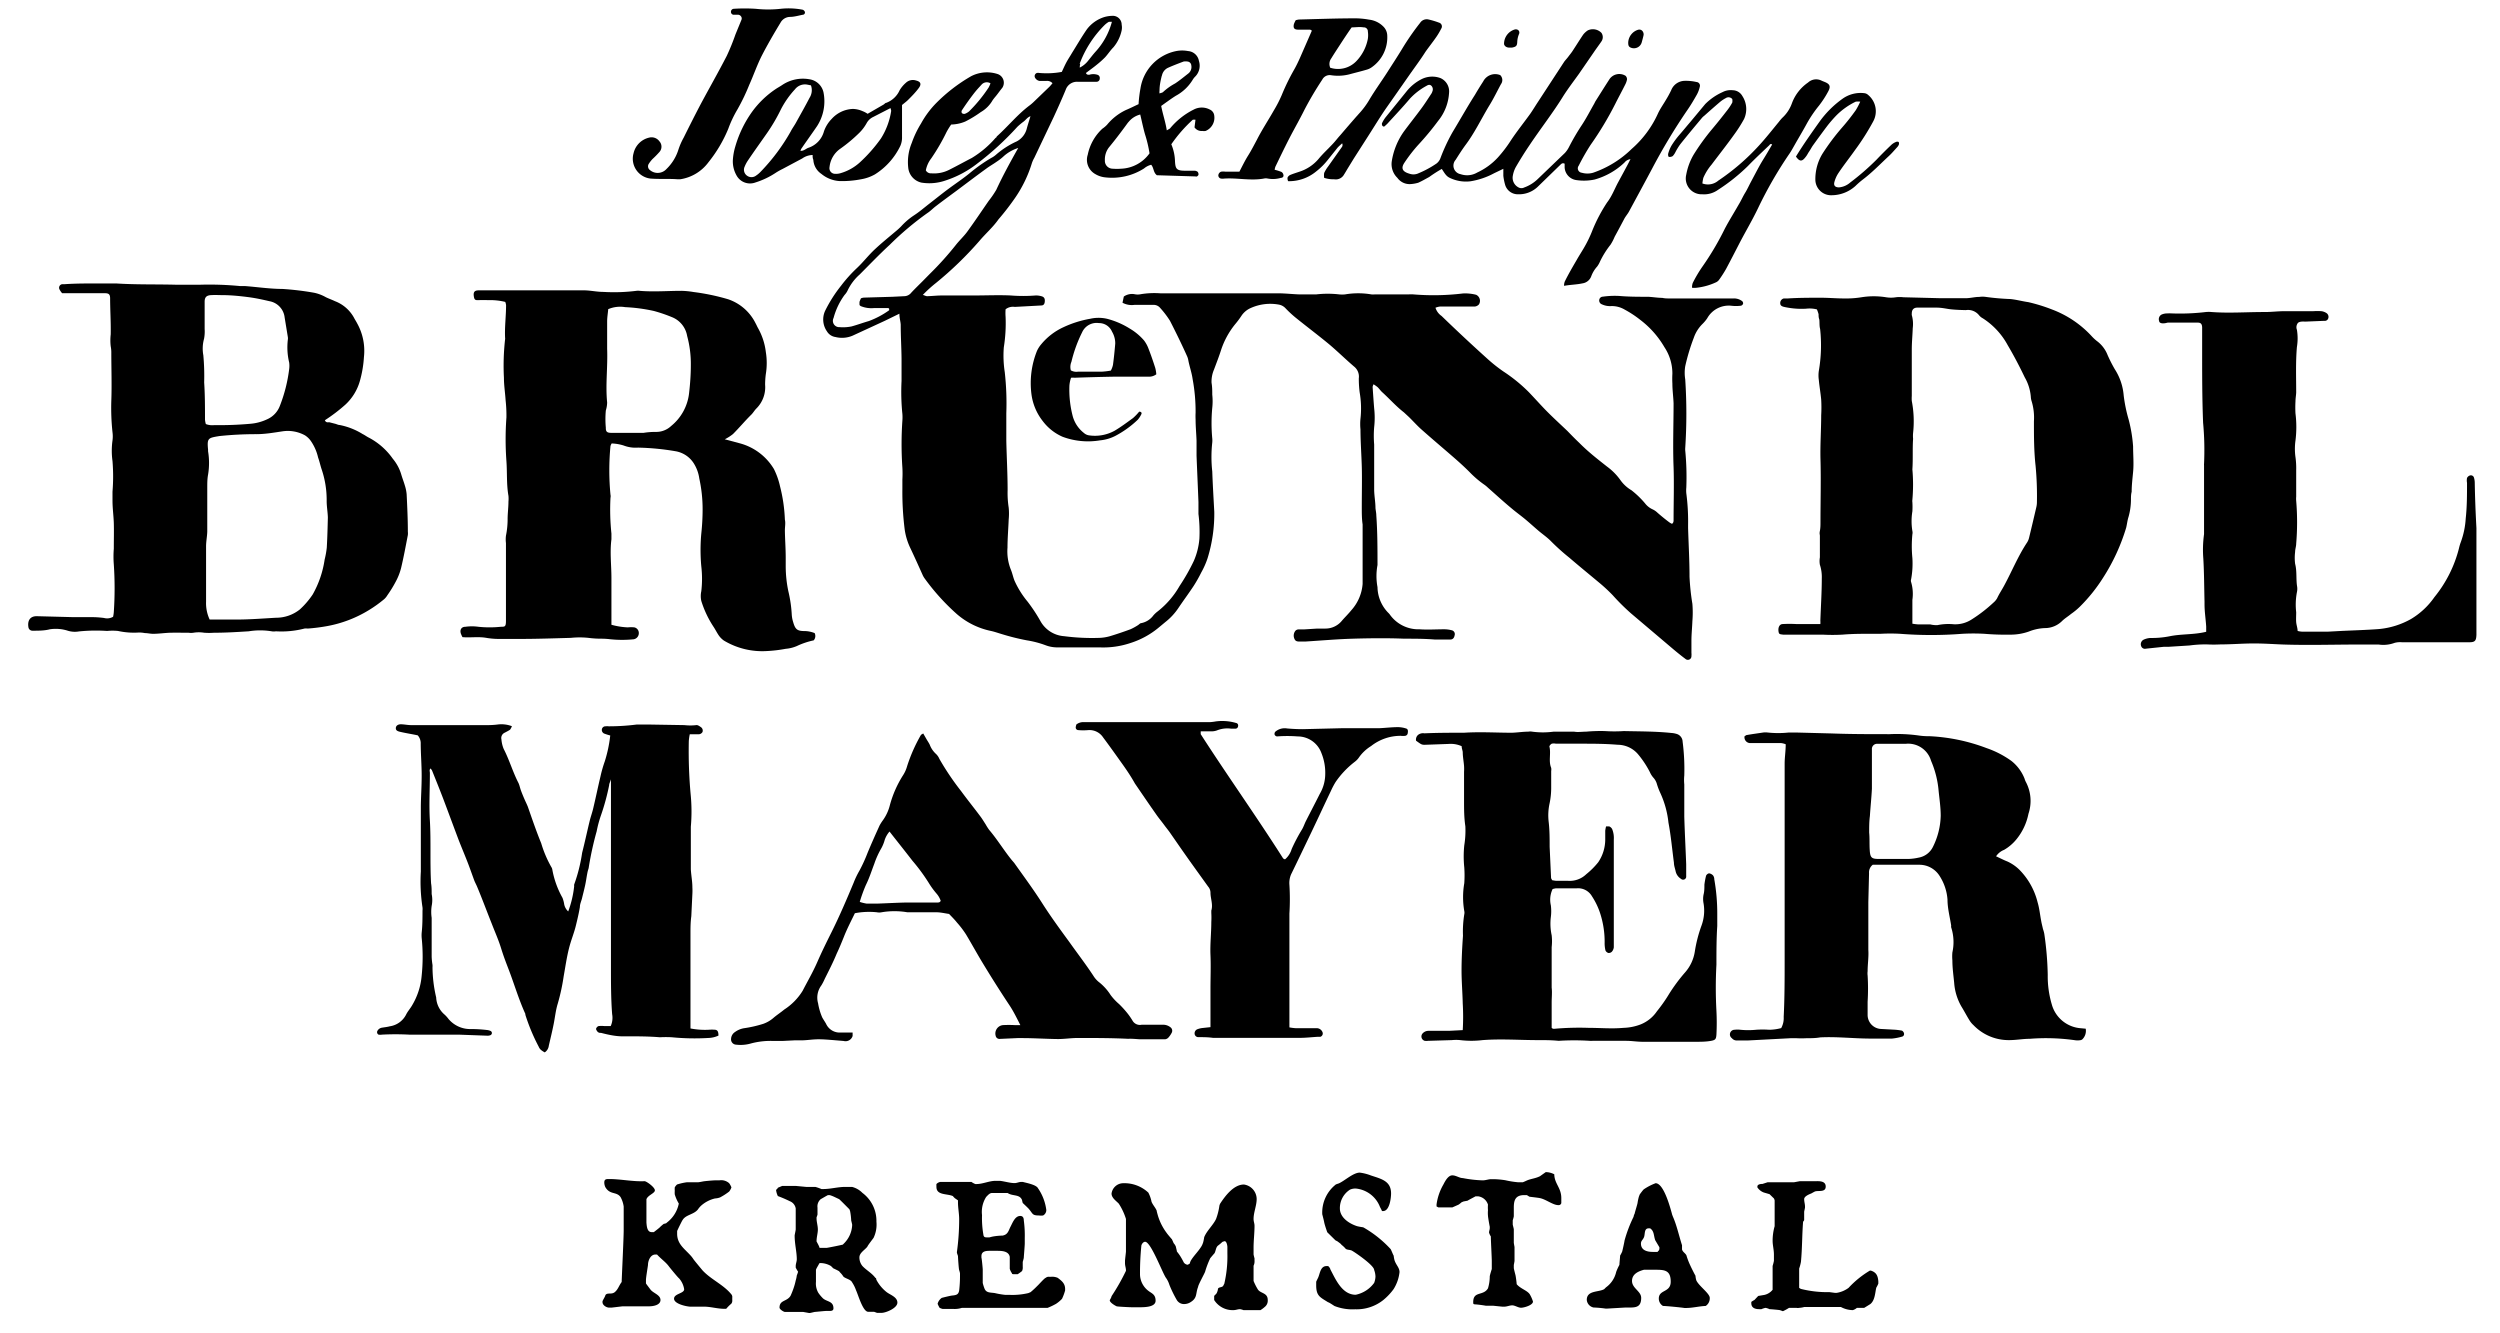
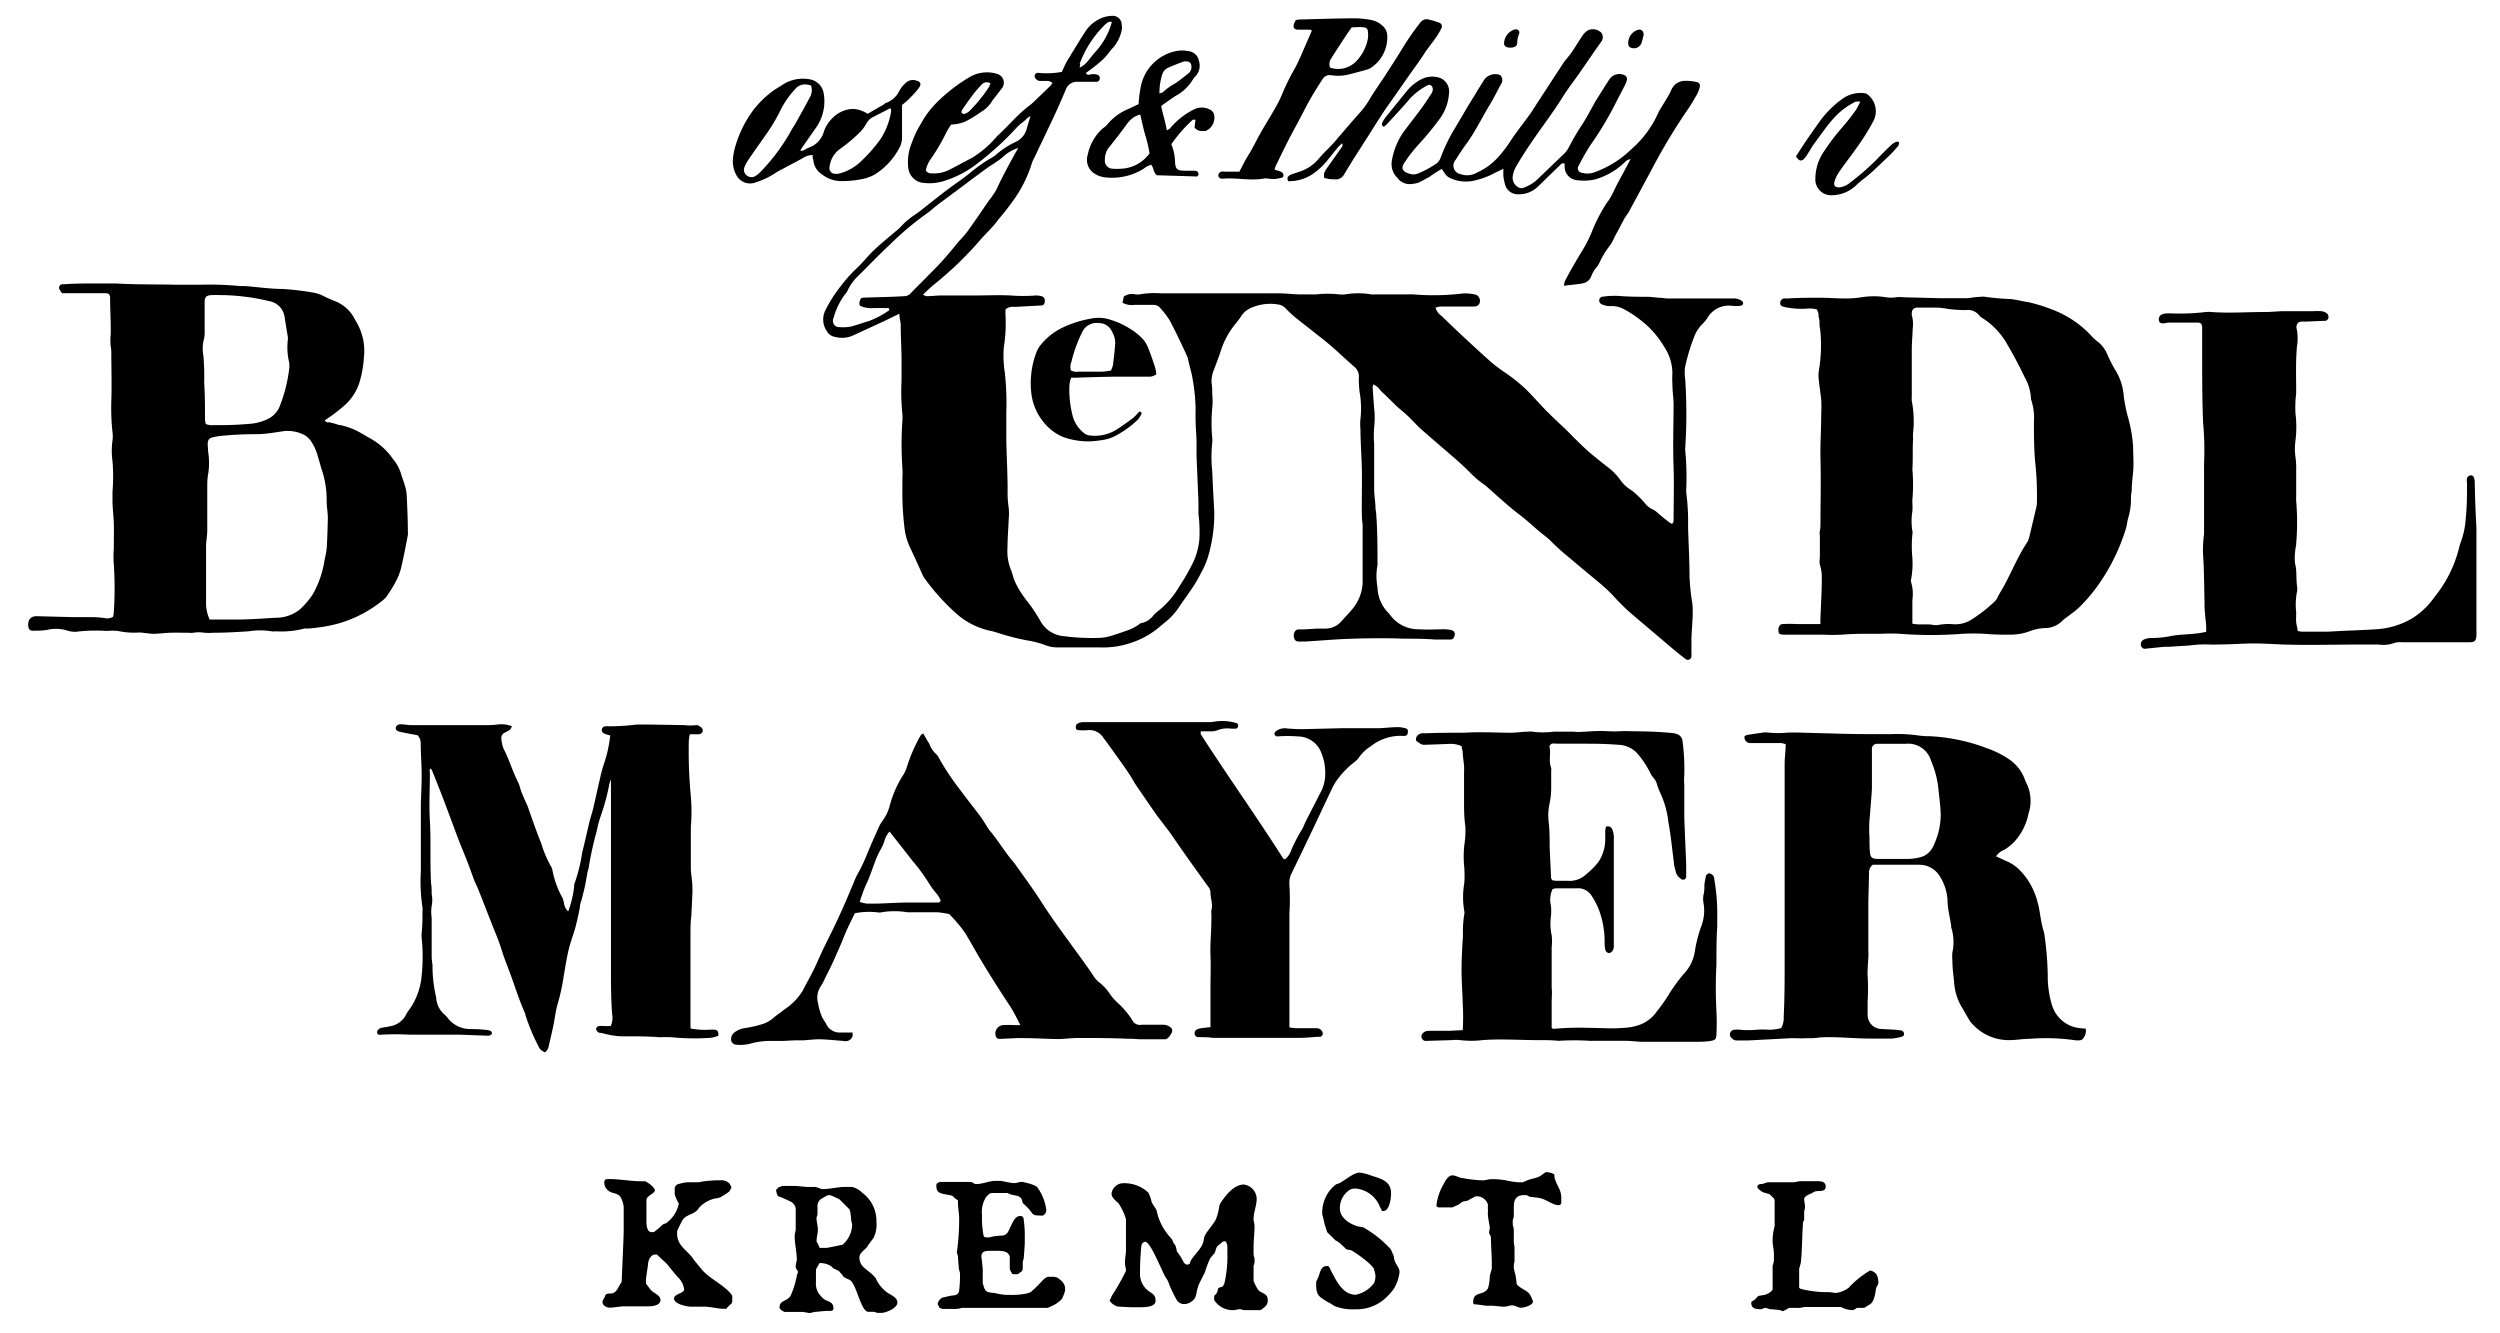
<svg xmlns="http://www.w3.org/2000/svg" id="Pfade" viewBox="0 0 210 112">
  <defs>
    <style>.cls-1{fill:none;}.cls-2{clip-path:url(#clip-path);}</style>
    <clipPath id="clip-path">
      <rect class="cls-1" width="210" height="112" />
    </clipPath>
  </defs>
  <title>JPBM-LogoNEU-Hover</title>
  <rect class="cls-1" x="0.6" y="0.35" width="178" height="95" />
  <g class="cls-2">
    <path d="M57,103.14s.29-.6.34-.66c.27-.45.93-.45,1.28-.88a1.84,1.84,0,0,1,.27-.32,2.68,2.68,0,0,1,1.17-.61,1.38,1.38,0,0,0,.43-.09,5.17,5.17,0,0,0,.76-.49,1.21,1.21,0,0,0,.19-.35,1.53,1.53,0,0,0-.19-.35,1,1,0,0,0-.83-.24h-.36c-.15,0-.85.06-1,.09s-.36.07-.42.07h-.94a4.66,4.66,0,0,0-.77.17c-.09,0-.23.22-.25.26a1.79,1.79,0,0,0,0,.29,2,2,0,0,0,0,.3,3.29,3.29,0,0,0,.34.77A2.66,2.66,0,0,1,56,102.71c0,.05-.21.09-.23.09s-.27.21-.33.28-.47.38-.52.42l-.17,0c-.38,0-.42-.44-.45-.81v-1.95c.12-.35.71-.5.71-.75s-.64-.72-.85-.77c-1,.05-2-.18-3-.18-.22,0-.4,0-.4.29a.92.92,0,0,0,.09.39c.39.67.94.35,1.28.84a2.3,2.3,0,0,1,.26.79c0,.14,0,.81,0,1s0,.94,0,1c0,.64-.15,3.7-.17,4.34-.23.3-.3.62-.58.85s-.64,0-.79.26c0,.09-.23.43-.24.52v.06c0,.26.33.46.56.46h.2l.93-.11h2.24c.3,0,.94-.09.94-.53s-.62-.57-.85-.89c-.11-.15-.37-.48-.37-.51v-.28c0-.21.15-1.08.17-1.26,0-.35.2-.88.62-.88h.14c.38.41.73.63,1,1,.08.11.76.94.85,1a1.78,1.78,0,0,1,.43.92c0,.36-.85.36-.85.79s1,.65,1.35.67h1.19c.53,0,1.11.18,1.69.18H61a3.49,3.49,0,0,1,.43-.43.42.42,0,0,0,.08-.3V109a.35.35,0,0,0-.08-.28c-.66-.81-1.69-1.23-2.41-2,0,0-.57-.68-.76-.93a2.48,2.48,0,0,0-.19-.26c-.54-.62-1.19-1-1.19-1.9v-.23Z" />
    <path d="M74.48,108.54a3.24,3.24,0,0,1-.87-1.05s0-.15-.08-.15c-.29-.4-.77-.65-1.09-1a1.12,1.12,0,0,1-.25-.72c0-.38.44-.61.67-.9,0-.06.41-.59.52-.74a2.59,2.59,0,0,0,.24-1.36,2.93,2.93,0,0,0-1.18-2.42,1.85,1.85,0,0,0-.87-.5H71c-.62,0-1.22.18-1.86.18H69a3.91,3.91,0,0,0-.51-.18h-.77l-.85-.08H65.7l-.36.15c0,.06-.15.17-.15.19a1.61,1.61,0,0,0,.15.51,10.52,10.52,0,0,1,1,.43.79.79,0,0,1,.5.61v1.76c0,.07-.09.47-.09.51,0,.73.18,1.37.18,2,0,.19-.09.38-.09.57v.13s.15.29.2.34a2.44,2.44,0,0,1-.11.32,2.2,2.2,0,0,1-.09.42,5.06,5.06,0,0,1-.17.62,6.51,6.51,0,0,1-.26.66c-.3.51-.93.34-.93,1,0,.13.28.32.43.36l.76,0,.78,0,.5.09h.08c.06,0,.38-.09.43-.09s.8-.08.94-.08h.23c.18,0,.38,0,.38-.22,0-.65-.61-.53-.93-.89a2.86,2.86,0,0,1-.35-.43,1.56,1.56,0,0,1-.19-.9v-1c0-.09.22-.42.25-.5s.09-.08.09-.08H69a1.77,1.77,0,0,1,.79.24,1.7,1.7,0,0,1,.19.19s.45.21.51.26l.07.09a1.76,1.76,0,0,1,.27.33s.05.07.09.08c.21.14.55.2.66.43a3,3,0,0,1,.33.67c.18.38.56,1.76,1,1.8h.51l.25.09h.39c.34,0,1.32-.39,1.32-.86S74.78,108.77,74.48,108.54Zm-3.66-4c-.21.06-1.17.25-1.37.28h-.61c0-.09-.21-.46-.25-.54h0c0-.37.11-.69.11-1s-.11-.63-.11-.95v-.07s.08-.21.08-.25v-.13c0-.13,0-.3,0-.44a.8.8,0,0,1,.27-.71c.11-.06.53-.31.61-.34h.15a2.94,2.94,0,0,1,.43.17l.36.17c.11.09.69.68.86.85,0,0,.06.15.06.17a5,5,0,0,1,.09.77s.08.32.08.34,0,.06,0,.09A2.32,2.32,0,0,1,70.82,104.52Z" />
    <path d="M88.85,107.34a1.14,1.14,0,0,0-.56-.09h-.17a.37.37,0,0,0-.28.09c-.09,0-.62.61-.7.67a7.15,7.15,0,0,1-.57.53l-.19.08a5.79,5.79,0,0,1-1.55.15h-.38a7,7,0,0,1-.88-.15c-.36-.06-.7,0-.86-.35a3.77,3.77,0,0,1-.16-.5v-1.13c0-.1-.08-.93-.11-1v-.12c0-.41.36-.45.68-.45h.7c.43,0,.92.06,1,.51v1a1.26,1.26,0,0,0,.18.37c0,.06.06.08.11.08l.17,0h.21a4.06,4.06,0,0,0,.36-.26.69.69,0,0,0,.06-.36V106s.09-.3.09-.37.08-1,.08-1.18V104a9.31,9.31,0,0,0-.08-1.48c0-.24-.09-.38-.3-.38-.44,0-.64.57-.81.89s-.21.68-.68.76a5.14,5.14,0,0,0-.87.09l-.23.06h-.19c-.16,0-.3,0-.32-.26a8,8,0,0,1-.11-1.61,2.34,2.34,0,0,1,.35-1.53c.15-.15.29-.33.5-.33h1.3c.41.29,1,.08,1.21.59a2.27,2.27,0,0,0,.06.25c.07.07.48.45.52.51.34.4.27.54.84.54a1.31,1.31,0,0,0,.35,0,.52.52,0,0,0,.27-.46,4.14,4.14,0,0,0-.7-1.83c-.15-.3-1-.45-1.28-.53H85.8c-.21,0-.38.1-.57.1-.39,0-.86-.15-1.24-.19h-.35c-.56,0-1.07.27-1.63.27h-.08a1.37,1.37,0,0,1-.33-.18H79a.59.59,0,0,0-.34.18,2.39,2.39,0,0,0,0,.24c0,.72.88.55,1.38.77a1.49,1.49,0,0,0,.17.18l.26.18V101c0,.47.1.94.1,1.4a20,20,0,0,1-.19,2.77v.06a2.83,2.83,0,0,0,.09.27c0,.11.06,1.07.1,1.19s.07.24.07.29v.17a10.24,10.24,0,0,1-.07,1.25c-.06.33-.21.38-.53.42-.15,0-.81.17-.93.2a.87.87,0,0,0-.35.5,2.15,2.15,0,0,0,.17.34s.2.09.26.09h.87a2,2,0,0,0,.74-.09H88a5.83,5.83,0,0,0,.71-.34,2.93,2.93,0,0,0,.5-.42,4.42,4.42,0,0,0,.26-.7v-.15C89.46,107.8,89.17,107.58,88.85,107.34Z" />
    <path d="M105.64,108.28a4.67,4.67,0,0,1-.34-.68v-1.28a.81.81,0,0,0,.08-.41v-.2s-.08-.3-.08-.35v-.55c0-.61.08-1.23.08-1.84,0-.21-.08-.36-.08-.58,0-.55.26-1.12.26-1.67a1.24,1.24,0,0,0-1.07-1.22c-.88,0-1.6,1-2,1.61a1.16,1.16,0,0,0-.06.16,5.1,5.1,0,0,1-.28,1.12c-.24.52-.79,1-1,1.54,0,.06-.08.46-.11.5a1.35,1.35,0,0,1-.17.34c-.25.39-.61.73-.85,1.14a1.27,1.27,0,0,0-.08.23,1,1,0,0,1-.18.1h0a.47.47,0,0,1-.32-.19,6.38,6.38,0,0,0-.32-.57,4,4,0,0,0-.26-.35c0-.06-.09-.39-.09-.42a1,1,0,0,0-.18-.28s-.14-.32-.15-.33-.4-.46-.43-.52a4.62,4.62,0,0,1-.76-1.52s-.09-.31-.09-.37c-.11-.26-.32-.47-.43-.74a2.81,2.81,0,0,0-.27-.77,2.94,2.94,0,0,0-2.09-.79,1,1,0,0,0-1,.87c0,.37.4.62.61.85a5.11,5.11,0,0,1,.6,1.28c0,.22,0,1.17,0,1.36,0,.36,0,1.32,0,1.38s-.08.69-.08.78v.2c0,.21.08.41.08.58v.06a17.35,17.35,0,0,1-1.21,2.13c0,.09-.15.32-.15.34,0,.21.5.48.58.51s1.1.08,1.31.08l.38,0h.18c.46,0,1.4,0,1.4-.55s-.35-.62-.62-.84a1.77,1.77,0,0,1-.69-1.4,23.31,23.31,0,0,1,.11-2.34c0-.14.15-.37.32-.37.47,0,1.39,2.45,1.73,3a2,2,0,0,1,.31.62,9.91,9.91,0,0,0,.62,1.27.7.7,0,0,0,.64.34,1,1,0,0,0,.55-.18c.55-.35.38-.71.6-1.26,0-.16.56-1.16.59-1.28a7.56,7.56,0,0,1,.43-1.13s.3-.36.36-.42c.12-.22.11-.52.32-.66a3.62,3.62,0,0,0,.34-.29,1.39,1.39,0,0,1,.19-.06c.17,0,.23.38.23.49s0,.39,0,.53a10.12,10.12,0,0,1-.26,2.56,1.31,1.31,0,0,0-.09.17c-.1.15-.38.09-.44.25a.93.93,0,0,1-.09.32c0,.07-.23.26-.23.28s0,.12,0,.18,0,.16,0,.16a1.83,1.83,0,0,0,1.63.85c.2,0,.35-.08.55-.08h0a1.47,1.47,0,0,1,.28.08h1.43a2.36,2.36,0,0,0,.35-.26.67.67,0,0,0,.26-.59C106.49,108.56,105.85,108.67,105.64,108.28Z" />
    <path d="M117.07,105.48c-.08-.13-.23-.56-.28-.58a9.52,9.52,0,0,0-2.13-1.72s-.15-.09-.17-.09A4.5,4.5,0,0,1,114,103c-.66-.21-1.45-.72-1.45-1.49a1.84,1.84,0,0,1,.85-1.58,1.08,1.08,0,0,1,.52-.09,2.43,2.43,0,0,1,2,1.55,3.59,3.59,0,0,1,.17.34h.09c.55,0,.67-1.11.67-1.48,0-1.05-.82-1.22-1.69-1.51a3.94,3.94,0,0,0-.94-.24c-.55,0-1.28.7-1.77.91,0,0-.26.08-.27.11a3,3,0,0,0-1.11,2.48s.13.49.16.66.16.57.26.85l.69.68.16.08c.07.06.32.22.34.29a2.12,2.12,0,0,1,.35.33c.12.11.33.08.5.15s1.9,1.24,1.9,1.64a1.75,1.75,0,0,1,.11.56,1.67,1.67,0,0,1-.11.52,2.55,2.55,0,0,1-1.55,1c-1.16,0-1.7-1.33-2.13-2.13,0-.08-.15-.28-.2-.28h-.12c-.53,0-.55.66-.72,1,0,0-.15.3-.15.32v.3c0,.9.34,1,1,1.42.08,0,.5.3.55.32a4.12,4.12,0,0,0,1.73.27,3.59,3.59,0,0,0,2.36-.78,5,5,0,0,0,.86-.91,3.36,3.36,0,0,0,.5-1.43c0-.38-.29-.59-.42-1A2.17,2.17,0,0,1,117.07,105.48Z" />
    <path d="M129.93,98.46h-.09l-.48.34c-.37.19-.75.21-1.1.36,0,0-.32.15-.35.15l-.4,0a7.79,7.79,0,0,1-1.06-.17,7.15,7.15,0,0,0-1-.09h-.18c-.24,0-.47.1-.73.1a10.17,10.17,0,0,1-1.66-.19c-.29,0-.57-.23-.89-.23s-.57.42-.74.76a4.53,4.53,0,0,0-.58,1.69v.16l.15.08H122l.52-.23a2,2,0,0,0,.24-.19,1.82,1.82,0,0,1,.19-.08l.32-.06c.07-.05.59-.32.68-.37h.2a1,1,0,0,1,.84.7,2.84,2.84,0,0,0,0,.47,2.64,2.64,0,0,0,0,.46c0,.11.13.86.15.92v.11c0,.15-.06.25-.06.39v0a1.19,1.19,0,0,0,.15.32c0,.32.08,1.77.08,2.07,0,0,0,.32,0,.38s0,.29,0,.29-.17.53-.17.62a3.53,3.53,0,0,1-.15,1c-.4.67-1.24.2-1.24,1.16,0,.15,0,.18.2.19s.7.08.85.11h.61l.78.08h.17c.23,0,.44-.11.67-.11s.5.2.74.2,1-.21,1-.52a2.92,2.92,0,0,0-.27-.61c-.22-.33-.79-.47-1.1-.85,0-.11-.07-.64-.1-.76s-.14-.53-.14-.6v-.25s.06-.31.06-.34,0-.43,0-.61,0-.56,0-.56-.06-.32-.06-.37v-1.11c0-.06-.09-.38-.09-.41v-.35s.09-.29.09-.35v-.7c0-.56.08-1.07.87-1.07h.23s.21.14.24.14.78.09.84.11c.5.09,1.11.59,1.55.59a.23.23,0,0,0,.26-.17v-.42c0-.87-.58-1.21-.59-2A1.63,1.63,0,0,0,129.93,98.46Z" />
-     <path d="M142.42,107.16c-.06-.09-.4-.77-.43-.85a5.64,5.64,0,0,1-.33-.86c-.09-.18-.32-.29-.37-.5v-.35c-.26-.81-.44-1.66-.76-2.39,0,0-.09-.22-.09-.26-.12-.43-.67-2.56-1.37-2.56a4.61,4.61,0,0,0-1,.52c-.1.1-.33.42-.33.42s-.09.22-.09.25a4.15,4.15,0,0,0-.09.43c0,.1-.22.77-.25.94a.73.73,0,0,0-.09.26,11.25,11.25,0,0,0-.76,2c0,.07-.17.84-.2.93a3.34,3.34,0,0,1-.17.33c0,.09-.06.69-.06.78a4.47,4.47,0,0,0-.27.59,2.19,2.19,0,0,1-.86,1.3s-.15.15-.15.15c-.47.27-1.46.09-1.46.9a.71.71,0,0,0,.57.64,9.74,9.74,0,0,1,1,.09h.17l1.54-.09c.7,0,1.29.09,1.29-.81,0-.56-.77-.8-.77-1.42s.61-.83,1-.94h1c.76,0,1.25.06,1.25,1s-1,.64-1,1.42a.72.72,0,0,0,.35.62c.24,0,1.5.12,1.8.17h.15c.53,0,1.11-.15,1.64-.17a.77.77,0,0,0,.34-.68c0-.37-.92-1-1.13-1.47A1.9,1.9,0,0,1,142.42,107.16Zm-3.17-2h-.41c-.44,0-1-.11-1-.7,0-.26.19-.32.27-.58s0-.7.38-.7h.12c.35.23.29.61.43,1l.35.59s0,.11,0,.12A.28.28,0,0,1,139.25,105.12Z" />
    <path d="M157.15,106.73h-.08a8.07,8.07,0,0,0-1.79,1.45,2.27,2.27,0,0,1-1,.42h-.15l-.45-.06a9.16,9.16,0,0,1-2.4-.27,1,1,0,0,1-.15-.09v-1.62a3.73,3.73,0,0,0,.15-.57c.11-1.13.09-2.24.18-3.37a.31.31,0,0,0,.09-.14v-.7s.07-.32.07-.35v-.08c0-.21-.07-.4-.07-.62s.34-.38.6-.48c0,0,.3-.17.32-.17.3-.09.89.09.89-.41s-.59-.45-.89-.45h-1.28l-.49.09h-2.22l-.43.14c-.06,0-.43,0-.43.22v.07a1.11,1.11,0,0,0,.54.43l.48.14.37.36a.58.58,0,0,1,.06.17V103a4.49,4.49,0,0,0-.17,1.22c0,.38.11.76.11,1.16v.53a3.89,3.89,0,0,1-.11.43v2a1.23,1.23,0,0,1-.68.43l-.53.09-.32.34a1.53,1.53,0,0,0-.26.16v.11c0,.39.32.5.66.5h.19a1.57,1.57,0,0,1,.35-.11,1.42,1.42,0,0,1,.33.11c.08,0,.78.06.86.08s.24.09.27.09a4.43,4.43,0,0,0,.51-.28l.62,0a.57.57,0,0,0,.23,0,2,2,0,0,0,.42-.07h3.09a2.16,2.16,0,0,0,1,.26.94.94,0,0,0,.34-.19l.45,0c.09,0,.15,0,.16,0s.39-.24.52-.32c.4-.32.4-1,.5-1.38a2.15,2.15,0,0,0,.17-.34v-.19C157.74,107.17,157.62,106.88,157.15,106.73Z" />
    <path d="M76.29,14.07a1.43,1.43,0,0,0,1.11,1.27,4.14,4.14,0,0,0,2-.17,8.72,8.72,0,0,0,2.69-1.43,24.66,24.66,0,0,0,3.37-3.09A5.72,5.72,0,0,1,86,10.2c.17-.13.29-.34.56-.44-.11.37-.21.67-.3,1a1.68,1.68,0,0,1-.86,1.12A7.06,7.06,0,0,0,83.66,13a1.87,1.87,0,0,1-.4.27,13.44,13.44,0,0,0-1.81,1.28c-.55.45-1.15.85-1.72,1.27s-1.06.82-1.59,1.23-.9.74-1.38,1.05a5.67,5.67,0,0,0-1.05.9,4.86,4.86,0,0,1-.41.38c-.6.51-1.21,1-1.79,1.54S72.53,22,72,22.5A11.87,11.87,0,0,0,70.65,24a11.59,11.59,0,0,0-1.34,2.11,1.74,1.74,0,0,0,.15,1.72,1,1,0,0,0,.72.48,2.27,2.27,0,0,0,1.43-.11l2.71-1.25,1.23-.6c0,.39.1.66.11.93,0,.95.06,1.9.07,2.85,0,.63,0,1.25,0,1.87a18.28,18.28,0,0,0,.07,2.77,3.51,3.51,0,0,1,0,.56,28.93,28.93,0,0,0,0,3.95,9,9,0,0,1,0,1c0,.25,0,.51,0,.76A25.1,25.1,0,0,0,76,44.52,5.35,5.35,0,0,0,76.45,46c.37.78.72,1.56,1.07,2.34a1.75,1.75,0,0,0,.18.29,18.42,18.42,0,0,0,2.65,2.93A6.34,6.34,0,0,0,83.24,53c.32.07.62.18.93.27a19.33,19.33,0,0,0,2.09.52,8.11,8.11,0,0,1,1.54.4,2.76,2.76,0,0,0,.94.19c1.21,0,2.41,0,3.62,0A7.18,7.18,0,0,0,95,54a7,7,0,0,0,2.35-1.3l.53-.44A5.09,5.09,0,0,0,99,51.05c.41-.61.85-1.2,1.26-1.82a11.74,11.74,0,0,0,.65-1.15,6.74,6.74,0,0,0,.53-1.2A12.63,12.63,0,0,0,102,43c-.06-1.13-.13-2.27-.17-3.4a11,11,0,0,1,0-2.43,1.93,1.93,0,0,0,0-.34,13.79,13.79,0,0,1,0-2.57,5.16,5.16,0,0,0,0-1.11c0-.32,0-.65-.06-1a2.55,2.55,0,0,1,.2-1.09c.21-.56.43-1.12.61-1.69a6.85,6.85,0,0,1,1.16-2.12,7.51,7.51,0,0,0,.54-.72,1.81,1.81,0,0,1,.79-.66,4,4,0,0,1,2.37-.28,1,1,0,0,1,.53.29,9.26,9.26,0,0,0,.86.8c.94.76,1.9,1.48,2.83,2.25.71.6,1.37,1.25,2.07,1.85a1.08,1.08,0,0,1,.41,1,9.18,9.18,0,0,0,.07,1.17,7.86,7.86,0,0,1,.07,2.22,4.5,4.5,0,0,0,0,.9c0,1,.08,2.08.11,3.12s0,2.27,0,3.41c0,.48,0,1,.07,1.45,0,.33,0,.65,0,1,0,1.32,0,2.64,0,4a3.73,3.73,0,0,1-.94,2.2c-.24.3-.53.58-.79.88a1.78,1.78,0,0,1-1.39.67c-.23,0-.46,0-.69,0l-1.1.07c-.17,0-.33,0-.49,0a.38.38,0,0,0-.24.11.65.65,0,0,0-.07.72c.08.17.24.19.41.19l.48,0c1.32-.08,2.64-.2,4-.24s2.87-.06,4.3,0c.86,0,1.72,0,2.57.07h1.32c.2,0,.32-.13.36-.36a.33.33,0,0,0-.25-.42,2.57,2.57,0,0,0-.62-.08c-.69,0-1.39.05-2.08,0a2.94,2.94,0,0,1-2.46-1.19,1.24,1.24,0,0,0-.18-.21,3.15,3.15,0,0,1-.89-2.14,5.05,5.05,0,0,1,0-1.86c0-1.38,0-2.77-.1-4.16,0-.2-.05-.41-.07-.62,0-.5-.1-1-.11-1.52,0-1.27,0-2.55,0-3.82a8.89,8.89,0,0,1,0-1.46,7,7,0,0,0,0-1.58c-.05-.6-.09-1.2-.13-1.8a.75.75,0,0,1,.08-.22,3.53,3.53,0,0,1,.35.25c.13.13.24.29.37.41.62.56,1.17,1.19,1.83,1.7l.41.38c.33.32.64.67,1,1,.92.82,1.86,1.61,2.78,2.41.46.4.9.8,1.33,1.23a8.24,8.24,0,0,0,1.27,1.08,2.53,2.53,0,0,1,.26.22c.66.58,1.31,1.18,2,1.75.4.34.84.65,1.25,1s.66.58,1,.87.74.56,1.06.89a18.53,18.53,0,0,0,1.55,1.39c.79.68,1.6,1.34,2.39,2A13.82,13.82,0,0,1,135.47,50,18.31,18.31,0,0,0,137,51.52l3.34,2.83c.4.34.81.68,1.24,1a.3.3,0,0,0,.5-.24,1.22,1.22,0,0,0,0-.27c0-.35,0-.69,0-1,0-.55.06-1.11.08-1.66a8.9,8.9,0,0,0,0-1.46,19.42,19.42,0,0,1-.24-2.27c0-1.37-.08-2.73-.12-4.09,0-.1,0-.19,0-.28a18,18,0,0,0-.15-2.64,2.55,2.55,0,0,1,0-.48,23.18,23.18,0,0,0-.09-3.12,1.47,1.47,0,0,1,0-.21,44.28,44.28,0,0,0,0-5.76,3.43,3.43,0,0,1,0-1.11,16.83,16.83,0,0,1,.72-2.39,3,3,0,0,1,.73-1.16,3.09,3.09,0,0,0,.4-.48,2.07,2.07,0,0,1,2-1.05,3.31,3.31,0,0,0,.83,0,.26.26,0,0,0,.18-.17.24.24,0,0,0-.1-.23,1.13,1.13,0,0,0-.72-.21h-5.35c-.21,0-.41,0-.62-.05-.39,0-.78-.07-1.18-.09-.81,0-1.62,0-2.43-.07a7.12,7.12,0,0,0-1.38.06.31.31,0,0,0-.3.25.34.34,0,0,0,.21.39,1.61,1.61,0,0,0,.81.15,2.12,2.12,0,0,1,1.12.3,9,9,0,0,1,1.33.88,7.79,7.79,0,0,1,2,2.27,4,4,0,0,1,.67,2.23,7.73,7.73,0,0,0,0,.83c0,.56.08,1.11.1,1.66,0,1.79-.07,3.57,0,5.35.05,1.48,0,3,0,4.45,0,.1,0,.23-.13.32a1,1,0,0,1-.22-.12c-.35-.26-.69-.54-1-.81a1.52,1.52,0,0,0-.4-.28,1.66,1.66,0,0,1-.64-.5,7.51,7.51,0,0,0-1.15-1.11,3,3,0,0,1-.91-.83A5,5,0,0,0,135,39.2c-.8-.63-1.6-1.25-2.34-2-.34-.32-.66-.65-1-1-.64-.61-1.29-1.2-1.9-1.83-.45-.47-.88-.95-1.33-1.42a13.27,13.27,0,0,0-2.15-1.75A12.91,12.91,0,0,1,125,30.19q-2-1.8-3.91-3.65a1.31,1.31,0,0,1-.51-.69,1.43,1.43,0,0,1,.38-.1c.53,0,1.07,0,1.6,0s.88,0,1.32,0a.54.54,0,0,0,.35-.18.56.56,0,0,0-.24-.81,3.74,3.74,0,0,0-1.1-.11,20.55,20.55,0,0,1-4.15.08,2.94,2.94,0,0,0-.42,0h-2.85a1.18,1.18,0,0,1-.27,0,6.62,6.62,0,0,0-2.22,0,2.57,2.57,0,0,1-.48,0,8.39,8.39,0,0,0-1.94,0c-.44,0-.88,0-1.32,0s-1.16-.08-1.73-.09c-.79,0-1.58,0-2.37,0-1.06,0-2.13,0-3.2,0-1.48,0-3,0-4.45,0a7,7,0,0,0-1.65.07,1.28,1.28,0,0,1-.55,0,1.21,1.21,0,0,0-.89.2l-.11.52a1.64,1.64,0,0,0,1,.18c.53,0,1.06,0,1.6,0a.7.7,0,0,1,.55.24,7.82,7.82,0,0,1,.84,1.1c.51,1,1,2,1.42,2.94a1.42,1.42,0,0,1,.11.33c.1.55.29,1.06.37,1.62a14.89,14.89,0,0,1,.25,2.83,5.28,5.28,0,0,0,0,.56c0,.6.06,1.2.08,1.8,0,.42,0,.83,0,1.25.05,1.3.11,2.59.16,3.89,0,.34,0,.69,0,1a12,12,0,0,1,.08,2.07,5.84,5.84,0,0,1-.47,1.88,16.87,16.87,0,0,1-1.2,2.11,7.3,7.3,0,0,1-1.85,2.14,2.2,2.2,0,0,0-.35.33,1.67,1.67,0,0,1-1,.64c-.11,0-.2.12-.3.18a5,5,0,0,1-.6.33c-.59.22-1.18.42-1.78.6a3.7,3.7,0,0,1-.81.13,18.28,18.28,0,0,1-3-.14,2.47,2.47,0,0,1-2-1.28,13.75,13.75,0,0,0-1.07-1.62,7.65,7.65,0,0,1-1.1-1.76c-.12-.3-.18-.62-.3-.91A4.13,4.13,0,0,1,84.63,46c0-.78.07-1.57.1-2.36a5.06,5.06,0,0,0,0-1,8,8,0,0,1-.09-1.46c0-1.39-.08-2.77-.11-4.16,0-.77,0-1.53,0-2.3a23.5,23.5,0,0,0-.13-3.46,9,9,0,0,1-.08-2.08,12.9,12.9,0,0,0,.15-2.56,4.26,4.26,0,0,1,0-.64,1,1,0,0,1,.77-.2l2.22-.12c.19,0,.28-.11.3-.31s0-.4-.29-.47a1.62,1.62,0,0,0-.48-.06,13.13,13.13,0,0,1-2.08,0c-1-.05-2.08,0-3.13,0H80.24l-1.11,0c-.42,0-.83.05-1.25.06-.1,0-.2-.06-.36-.11a10.66,10.66,0,0,1,1.1-1,29.53,29.53,0,0,0,3.64-3.52c.52-.62,1.14-1.15,1.61-1.82a21.62,21.62,0,0,0,1.44-1.87,10.62,10.62,0,0,0,1.37-2.86,2.48,2.48,0,0,1,.2-.44l1.64-3.45c.35-.76.69-1.52,1-2.27a1,1,0,0,1,1-.67h.69c.3,0,.61,0,.91,0a.27.27,0,0,0,.26-.27.28.28,0,0,0-.2-.32,1.13,1.13,0,0,0-.68,0c-.11,0-.23,0-.28-.15.31-.24.63-.46.93-.71a7.56,7.56,0,0,0,.67-.6c.25-.27.45-.59.71-.85a3.25,3.25,0,0,0,.69-1.42,1.29,1.29,0,0,0,0-.48.74.74,0,0,0-.77-.74,2.66,2.66,0,0,0-.68.1A2.93,2.93,0,0,0,91.3,2.46c-.45.65-.84,1.33-1.26,2-.15.26-.32.51-.46.77s-.26.54-.39.81a7,7,0,0,1-1.88.09.53.53,0,0,0-.21,0,.28.28,0,0,0-.16.39.54.54,0,0,0,.38.28l.56,0a.61.61,0,0,1,.53.19,3.73,3.73,0,0,1-.26.3L86.81,8.58a3.57,3.57,0,0,1-.37.31c-1,.76-1.79,1.75-2.72,2.58,0,0,0,.08-.09.11a8.36,8.36,0,0,1-2,1.69c-.64.33-1.27.68-1.91,1a2.79,2.79,0,0,1-1.48.29.48.48,0,0,1-.47-.25,2.38,2.38,0,0,1,.45-1,16.89,16.89,0,0,0,1.29-2.22,6,6,0,0,1,.39-.63,3.23,3.23,0,0,0,1.18-.25,9.37,9.37,0,0,0,1.3-.79,2.68,2.68,0,0,0,1-1,4.19,4.19,0,0,1,.26-.33c.19-.23.36-.48.55-.71a.77.77,0,0,0-.42-1.17,2.89,2.89,0,0,0-2.21.2,13.84,13.84,0,0,0-2.91,2.24,7.7,7.7,0,0,0-1.28,1.72A8.25,8.25,0,0,0,76.59,12,4.2,4.2,0,0,0,76.29,14.07Zm7.4,1.87a7.9,7.9,0,0,1-.63.92c-.59.85-1.17,1.72-1.78,2.56-.3.42-.68.76-1,1.17A26.3,26.3,0,0,1,78.11,23l-.63.64c-.31.31-.63.62-.93.94a.76.76,0,0,1-.59.3l-1,.05L72.56,25a.93.93,0,0,0-.24.06,2.52,2.52,0,0,0-.12.29,2.5,2.5,0,0,0,0,.25c0,.05.08.1.12.12a2.33,2.33,0,0,0,1.08.16c.4,0,.79,0,1.19,0,0,0,.07,0,.1.06h0s0,.1,0,.12a7.19,7.19,0,0,1-1.71.91c-.49.14-1,.33-1.45.45a3.5,3.5,0,0,1-1,.06.53.53,0,0,1-.51-.77,5.82,5.82,0,0,1,.92-1.93,1.48,1.48,0,0,0,.27-.4,4.19,4.19,0,0,1,1-1.32c.83-.83,1.65-1.69,2.52-2.49a25.48,25.48,0,0,1,3.18-2.68c.25-.16.46-.39.7-.57.57-.44,1.15-.86,1.73-1.29.83-.62,1.66-1.25,2.5-1.86.28-.21.59-.38.87-.58a4.44,4.44,0,0,0,.55-.42,3.28,3.28,0,0,1,1.27-.74C84.85,13.64,84.23,14.77,83.69,15.94Zm7-10.58a9.05,9.05,0,0,1,2.08-3.24,1.82,1.82,0,0,1,.38-.29c.06,0,.16,0,.25,0A6,6,0,0,1,92,4.37c-.21.24-.41.5-.61.75a2.09,2.09,0,0,1-.69.56A1.17,1.17,0,0,1,90.74,5.36ZM80.81,9.25c.29-.44.6-.88.92-1.3s.48-.57.72-.84A.59.59,0,0,1,83.2,7a2.1,2.1,0,0,1-.16.36,12.43,12.43,0,0,1-1.64,2,1.22,1.22,0,0,1-.35.2.28.28,0,0,1-.25-.06A.23.23,0,0,1,80.81,9.25Z" />
-     <path d="M38.85,53.52c.67.06,1.32-.06,2,.06a6.36,6.36,0,0,0,1,.09c.6,0,1.2,0,1.81,0,1.43,0,2.87-.05,4.3-.09a7.13,7.13,0,0,1,1.46,0,8.17,8.17,0,0,0,1.11.07,6.47,6.47,0,0,1,.76.05,9.68,9.68,0,0,0,1.94,0,.52.52,0,0,0,.43-.55.48.48,0,0,0-.37-.45,2.54,2.54,0,0,0-.55,0,6.1,6.1,0,0,1-1.38-.22c0-.24,0-.44,0-.65,0-1.09,0-2.18,0-3.27s-.14-2.17,0-3.26c0-.15,0-.32,0-.48a19.43,19.43,0,0,1-.08-3,.62.62,0,0,0,0-.27,21.49,21.49,0,0,1,0-4.09,1.25,1.25,0,0,1,.1-.21,3.82,3.82,0,0,1,1,.17,2.81,2.81,0,0,0,1.22.18,21.14,21.14,0,0,1,3.18.31,2.26,2.26,0,0,1,1.49,1,3.19,3.19,0,0,1,.47,1.28,12.08,12.08,0,0,1,.28,2.62,19.34,19.34,0,0,1-.11,2,15.08,15.08,0,0,0,0,2.77,9,9,0,0,1,0,2.08,1.88,1.88,0,0,0,0,.82,8.49,8.49,0,0,0,1,2.13c.17.25.3.52.47.77a1.76,1.76,0,0,0,.43.43,6.26,6.26,0,0,0,3.58.88A11.71,11.71,0,0,0,66,54.5a3,3,0,0,0,.93-.23,6.43,6.43,0,0,1,1.42-.48.55.55,0,0,0,.08-.61,2.38,2.38,0,0,0-.8-.17c-.65,0-.82-.12-1-.74a2.63,2.63,0,0,1-.12-.61,11,11,0,0,0-.29-2A10.31,10.31,0,0,1,66,47.6c0-.25,0-.51,0-.76,0-.77-.06-1.53-.07-2.29,0-.3.07-.61,0-.9a13.24,13.24,0,0,0-.41-2.81,6.31,6.31,0,0,0-.51-1.44,4.77,4.77,0,0,0-2.86-2.16l-1.27-.34a3.76,3.76,0,0,0,.69-.44c.54-.54,1-1.1,1.57-1.66.14-.15.25-.34.39-.48a2.52,2.52,0,0,0,.74-2,6.8,6.8,0,0,1,.06-.9,5.74,5.74,0,0,0,0-1.85,5.4,5.4,0,0,0-.65-2c-.08-.14-.14-.29-.22-.43a4,4,0,0,0-2.29-2,18.14,18.14,0,0,0-2.91-.61,7.18,7.18,0,0,0-1-.1c-1.17,0-2.35.1-3.53,0a.82.82,0,0,0-.27,0,15.18,15.18,0,0,1-2.78.09c-.51,0-1-.11-1.52-.13-1.11,0-2.22,0-3.33,0-.19,0-.37,0-.56,0-.6,0-1.2,0-1.81,0-1.08,0-2.17,0-3.26,0-.34,0-.45.15-.4.49s.14.34.43.33.6,0,.9,0a5.32,5.32,0,0,1,1.31.15,1,1,0,0,1,.07.28c0,.92-.13,1.84-.08,2.77a.17.17,0,0,1,0,.07,19.71,19.71,0,0,0-.1,3.26c0,.62.1,1.24.14,1.87a11.73,11.73,0,0,1,.07,1.45,25.11,25.11,0,0,0,0,3.68c.07,1,0,1.94.17,2.91a2.57,2.57,0,0,1,0,.48c0,.46-.06.92-.07,1.39A7.09,7.09,0,0,1,42.5,45a2.53,2.53,0,0,0,0,.62c0,1.67,0,3.33,0,5,0,.51,0,1,0,1.53s-.11.49-.44.5a9,9,0,0,1-1.87,0,4,4,0,0,0-1.1,0c-.36,0-.5.3-.35.64A1.69,1.69,0,0,0,38.85,53.52ZM51,33.81c-.15-1.5.06-3,0-4.5,0-.39,0-.79,0-1.18s0-.74,0-1.11.06-.68.09-1.05a2.55,2.55,0,0,1,1.42-.17,14.09,14.09,0,0,1,2.41.32,12.6,12.6,0,0,1,1.5.51,2.07,2.07,0,0,1,1.3,1.59,9,9,0,0,1,.31,2.47c0,.79-.06,1.58-.15,2.36a4.13,4.13,0,0,1-1.5,2.73,1.82,1.82,0,0,1-1.32.5,6.35,6.35,0,0,0-1,.08l-.41,0-2.29,0c-.36,0-.48-.09-.47-.43a7.8,7.8,0,0,1,0-1.45A2.42,2.42,0,0,0,51,33.81Z" />
    <path d="M178.8,35.22a12.59,12.59,0,0,1-.41-2,4.78,4.78,0,0,0-.75-2.21,11.87,11.87,0,0,1-.6-1.18,2.67,2.67,0,0,0-.91-1.19,3.69,3.69,0,0,1-.41-.38A8.66,8.66,0,0,0,172.38,26a14.14,14.14,0,0,0-2-.62c-.5-.07-1-.21-1.5-.26a20.4,20.4,0,0,1-2.07-.18,2,2,0,0,0-.55,0c-.37,0-.73.1-1.1.11-.72,0-1.44,0-2.16,0l-3.12-.08a2.56,2.56,0,0,0-.62,0,2.57,2.57,0,0,1-.83,0,6.54,6.54,0,0,0-2.07,0,8,8,0,0,1-1.46.1c-.64,0-1.29-.06-1.94-.06-.92,0-1.85,0-2.78.06-.11,0-.23,0-.34,0a.39.39,0,0,0-.3.41c0,.17.12.24.25.28a2.61,2.61,0,0,0,.27.06,6.63,6.63,0,0,0,1.66.11,2.49,2.49,0,0,1,.9.06,3.17,3.17,0,0,1,.14.4c0,.13,0,.27.05.41s0,.55.08.83a12.67,12.67,0,0,1-.11,3.53,2.68,2.68,0,0,0,0,.75c.05.55.15,1.1.2,1.66a11.39,11.39,0,0,1,0,1.31c0,1.23-.09,2.46-.06,3.68.05,1.76,0,3.52,0,5.28,0,.25,0,.51-.05.76s0,.28,0,.42c0,.6,0,1.2,0,1.8a1.82,1.82,0,0,0,0,.62,3.29,3.29,0,0,1,.16,1.16c0,1.18-.08,2.36-.12,3.54a1.85,1.85,0,0,1,0,.28c-.19,0-.35,0-.51,0-.51,0-1,0-1.53,0a10.29,10.29,0,0,0-1.11,0c-.27,0-.4.26-.37.57s.12.28.39.32h.13l2.71,0h.48a15.35,15.35,0,0,0,1.66,0c1.07-.09,2.13-.07,3.2-.07a15.28,15.28,0,0,1,1.66,0,33.43,33.43,0,0,0,5.2,0,16.85,16.85,0,0,1,1.88,0,20.55,20.55,0,0,0,2.08.07,4.62,4.62,0,0,0,1.64-.26,4.07,4.07,0,0,1,1.34-.29,2.05,2.05,0,0,0,1.45-.59c.22-.22.51-.39.76-.6a5.62,5.62,0,0,0,.75-.62,13.73,13.73,0,0,0,1.94-2.42,16.57,16.57,0,0,0,1.94-4.21c.07-.29.1-.6.19-.88a5.39,5.39,0,0,0,.21-1.44c0-.23,0-.46.06-.69,0-.56.07-1.11.12-1.66.07-.72,0-1.43,0-2.15A12.07,12.07,0,0,0,178.8,35.22Zm-7.75,7.39c-.2.86-.4,1.71-.61,2.57a1.28,1.28,0,0,1-.16.38c-.76,1.14-1.27,2.41-1.92,3.61-.19.36-.43.71-.6,1.08a1.36,1.36,0,0,1-.31.37,12.16,12.16,0,0,1-1.81,1.4,2.53,2.53,0,0,1-1.51.42,4.58,4.58,0,0,0-1.38.07,2.14,2.14,0,0,1-.61-.06c-.35,0-.7,0-1,0a4.35,4.35,0,0,1-.5-.06c0-.72,0-1.36,0-2a3.51,3.51,0,0,0-.11-1.51.34.34,0,0,1,0-.2,7.24,7.24,0,0,0,.11-1.8,10.28,10.28,0,0,1,0-2,.62.62,0,0,0,0-.27,5.13,5.13,0,0,1,0-1.66,6.45,6.45,0,0,0,0-.76.74.74,0,0,1,0-.21,14.48,14.48,0,0,0,0-2.55c.06-.86,0-1.72.06-2.57a2.64,2.64,0,0,1,0-.49,9,9,0,0,0-.11-2.69,3,3,0,0,1,0-.42c0-1.29,0-2.59,0-3.89,0-.6.06-1.2.08-1.8a2.73,2.73,0,0,0-.08-1.1.59.59,0,0,1,0-.13c0-.31.14-.49.45-.5.54,0,1.07,0,1.6,0s.87.11,1.31.15.78.05,1.18.06a1.19,1.19,0,0,1,1.11.43,1,1,0,0,0,.32.26A6.17,6.17,0,0,1,168.65,29c.52.88,1,1.8,1.43,2.7a3.89,3.89,0,0,1,.51,1.64,1.35,1.35,0,0,0,.06.34,4.72,4.72,0,0,1,.2,1.71c0,1.25,0,2.5.14,3.75a26.86,26.86,0,0,1,.11,3.11A1.86,1.86,0,0,1,171.05,42.61Z" />
    <path d="M32.54,50a9.9,9.9,0,0,0,.69-1.12,5,5,0,0,0,.46-1.16c.22-.92.39-1.85.57-2.78a1.32,1.32,0,0,0,0-.28c0-1-.05-2.08-.1-3.12a3.32,3.32,0,0,0-.15-.75c-.09-.31-.21-.61-.3-.92A3.69,3.69,0,0,0,33,38.54a5.7,5.7,0,0,0-2-1.77c-.19-.09-.35-.22-.54-.31a5.77,5.77,0,0,0-1.93-.76c-.13,0-.26-.08-.4-.11l-.47-.12c-.12,0-.28.05-.37-.17A14.06,14.06,0,0,0,29,34,4.29,4.29,0,0,0,30.23,32a9.43,9.43,0,0,0,.34-2A4.74,4.74,0,0,0,30,27.16c-.08-.16-.19-.32-.27-.48a3.07,3.07,0,0,0-1.59-1.38c-.25-.12-.51-.21-.76-.33a3.41,3.41,0,0,0-1-.38,23.9,23.9,0,0,0-2.68-.32c-1,0-2.07-.16-3.11-.24-.14,0-.28,0-.42,0a26.77,26.77,0,0,0-3.47-.11c-.6,0-1.2,0-1.8,0-1.72-.05-3.43,0-5.14-.11-.53,0-1.06,0-1.6,0-.9,0-1.8,0-2.7.06l-.21,0a.3.3,0,0,0-.24.46,1.44,1.44,0,0,0,.21.3l2.4,0,1.19,0c.33,0,.43.1.44.4,0,1,.07,2,.05,3.06a4.42,4.42,0,0,0,0,1,2.63,2.63,0,0,1,.05.49c0,1.36.05,2.73,0,4.1a19.22,19.22,0,0,0,.1,2.63,2.65,2.65,0,0,1,0,.69,6.28,6.28,0,0,0,0,1.73,15.74,15.74,0,0,1,0,2.57c0,.25,0,.51,0,.76,0,.63.09,1.25.11,1.87s0,1.44,0,2.16a8.3,8.3,0,0,0,0,1.32,29.81,29.81,0,0,1,0,4,2.76,2.76,0,0,1-.06.4,1,1,0,0,1-.76.1,7.75,7.75,0,0,0-1-.07c-.53,0-1.07,0-1.6,0l-3.06-.08c-.6,0-.78.43-.69.94a.34.34,0,0,0,.35.28c.48,0,1,0,1.45-.12a3.33,3.33,0,0,1,1.44.1,2,2,0,0,0,1,.08A14.22,14.22,0,0,1,9,53a4.57,4.57,0,0,1,.91,0,6.27,6.27,0,0,0,1.78.13,2.61,2.61,0,0,1,.48.05c.23,0,.46.06.69.06.49,0,1-.08,1.46-.09s1,0,1.52,0a1.41,1.41,0,0,0,.41,0,2.72,2.72,0,0,1,.9,0,5.77,5.77,0,0,0,.83,0c1,0,1.95-.06,2.91-.12a6,6,0,0,1,1.93,0,1,1,0,0,0,.35,0,7.74,7.74,0,0,0,2.4-.23.8.8,0,0,1,.27,0,15.18,15.18,0,0,0,1.65-.21,10.22,10.22,0,0,0,3.48-1.33,10.63,10.63,0,0,0,1.3-.93A1.4,1.4,0,0,0,32.54,50ZM17.22,35.25c0-1,0-2.08-.07-3.13a19.3,19.3,0,0,0-.07-2.28,3.07,3.07,0,0,1,.06-1.38,3.21,3.21,0,0,0,.05-.82c0-.77,0-1.53,0-2.29,0-.37.14-.54.55-.56s.61,0,.91,0c.71,0,1.43.07,2.14.16s1.23.21,1.84.35a1.56,1.56,0,0,1,1.28,1.37l.27,1.65a.67.67,0,0,1,0,.2,5.44,5.44,0,0,0,.11,1.93,2.09,2.09,0,0,1,0,.56,12.66,12.66,0,0,1-.78,3.08,2,2,0,0,1-1.07,1.13A4.08,4.08,0,0,1,21,35.6a29.57,29.57,0,0,1-3,.11,1.49,1.49,0,0,1-.71-.09A2,2,0,0,1,17.22,35.25ZM27.45,46a7.27,7.27,0,0,1-.18,1,8.42,8.42,0,0,1-1,2.93,6.85,6.85,0,0,1-1.08,1.26,3.18,3.18,0,0,1-2,.7c-1.22.07-2.44.17-3.67.15H17.61a3.26,3.26,0,0,1-.3-1.49c0-1.55,0-3.1,0-4.66,0-.41.09-.83.1-1.24,0-1.23,0-2.46,0-3.68,0-.37,0-.74.07-1.11a6,6,0,0,0,0-1.94.59.59,0,0,1,0-.13c-.1-1,0-1,.94-1.16a29.58,29.58,0,0,1,3.11-.16c.74,0,1.48-.13,2.21-.24a3,3,0,0,1,1.88.34,1.78,1.78,0,0,1,.53.53,4,4,0,0,1,.57,1.33c.12.33.19.67.3,1a8,8,0,0,1,.42,2.66c0,.46.09.93.1,1.39C27.52,44.28,27.5,45.12,27.45,46Z" />
    <path d="M174.77,86.37a2.73,2.73,0,0,1-2.42-2,8.32,8.32,0,0,1-.34-2.47,26.62,26.62,0,0,0-.29-3.46,2.62,2.62,0,0,0-.11-.4c-.05-.23-.11-.45-.15-.68-.1-.52-.15-1.06-.3-1.56a5.9,5.9,0,0,0-1.55-2.76,3.55,3.55,0,0,0-1-.68c-.31-.12-.61-.28-.94-.43a1.43,1.43,0,0,1,.67-.54,3.78,3.78,0,0,0,1.05-.9,4.9,4.9,0,0,0,1-2.13,3.4,3.4,0,0,0-.23-2.7,1.57,1.57,0,0,1-.1-.26,3.56,3.56,0,0,0-1.1-1.48,8,8,0,0,0-2.09-1.08,15.52,15.52,0,0,0-4.81-1,5.37,5.37,0,0,1-.9-.06,13.19,13.19,0,0,0-2.43-.11c-1.62,0-3.24,0-4.86-.06l-3.05-.08-.55,0a8.34,8.34,0,0,1-1.8,0,1.38,1.38,0,0,0-.35,0c-.46.07-.92.13-1.37.21-.08,0-.15.08-.21.11a.49.49,0,0,0,.51.57c.11,0,.23,0,.35,0l2.22,0a1.43,1.43,0,0,1,.38.1c0,.57-.09,1.1-.09,1.63,0,1.85,0,3.7,0,5.55v4.17c0,1.25,0,2.51,0,3.76,0,1,0,2,0,3,0,1.6,0,3.2-.08,4.79a1.73,1.73,0,0,1-.21.94,4,4,0,0,1-1,.14,8.19,8.19,0,0,0-1.11,0,6.48,6.48,0,0,1-1.32,0,1.94,1.94,0,0,0-.48,0,.39.39,0,0,0-.23.71.52.52,0,0,0,.43.19l.9,0,3.6-.19c.16,0,.33,0,.49,0a7.61,7.61,0,0,0,.83,0c.39,0,.78,0,1.17-.07,1.37-.07,2.73.09,4.1.1.65,0,1.3,0,1.94,0a4.57,4.57,0,0,0,.82-.16.22.22,0,0,0,.18-.25c0-.1-.11-.24-.19-.26a5.2,5.2,0,0,0-.69-.08l-1.1-.06a1.18,1.18,0,0,1-1.08-1.17c0-.37,0-.74,0-1.11a18.11,18.11,0,0,0,0-2.21,1.37,1.37,0,0,1,0-.35c0-.6.1-1.2.06-1.8,0-.85,0-1.7,0-2.56,0-.48,0-1,0-1.45l.06-2.43a.81.81,0,0,1,.31-.71h2.39c.51,0,1,0,1.53,0a2,2,0,0,1,1.69.93,4.21,4.21,0,0,1,.67,2c0,.73.2,1.46.31,2.19a.37.37,0,0,0,0,.14A4,4,0,0,1,164,80a3.85,3.85,0,0,0,0,.68c0,.63.09,1.25.15,1.87a4.65,4.65,0,0,0,.61,2c.23.37.43.76.66,1.13a1.83,1.83,0,0,0,.35.43,4.1,4.1,0,0,0,3,1.26c.58,0,1.16-.11,1.73-.11a17.34,17.34,0,0,1,3.81.12,1.41,1.41,0,0,0,.41,0,.36.36,0,0,0,.19-.07,1,1,0,0,0,.29-.9ZM162.36,71.15a1.65,1.65,0,0,1-1.19.89,4.61,4.61,0,0,1-.82.11l-2.57,0c-.56,0-.68-.12-.72-.7s0-1-.05-1.52h0c0-.46,0-.92.06-1.38.05-.77.13-1.53.17-2.29,0-.53,0-1.06,0-1.59s0-1.16,0-1.73a.43.43,0,0,1,.43-.46H158c.69,0,1.39,0,2.08,0a2,2,0,0,1,2.13,1.43,8.08,8.08,0,0,1,.63,2.48c.07.71.18,1.42.18,2.14A6.17,6.17,0,0,1,162.36,71.15Z" />
    <path d="M52.52,87.05c1,0,1.94,0,2.91.08a9,9,0,0,1,1,0,19.55,19.55,0,0,0,3.06.06,2.16,2.16,0,0,0,.86-.2c0-.34-.08-.46-.27-.49a3.47,3.47,0,0,0-.56,0A6.36,6.36,0,0,1,58,86.39c0-.27,0-.47,0-.68,0-2.41,0-4.82,0-7.23,0-.51,0-1,.07-1.52l.09-1.87a5.06,5.06,0,0,0,0-.55c0-.5-.1-1-.13-1.52,0-.34,0-.69,0-1,0-.85,0-1.71,0-2.57a14.61,14.61,0,0,0,0-2.56,40.16,40.16,0,0,1-.17-4.65,4.43,4.43,0,0,1,.08-.56l.72,0a.39.39,0,0,0,.35-.19.35.35,0,0,0-.15-.42c-.11-.08-.26-.18-.37-.16a4.42,4.42,0,0,1-1,0l-3-.05c-.32,0-.65,0-1,0a18.54,18.54,0,0,1-2.35.15,1.29,1.29,0,0,0-.28,0,.3.3,0,0,0-.3.24.33.33,0,0,0,.22.38,4.56,4.56,0,0,0,.48.15,11.26,11.26,0,0,1-.46,2.18,10.69,10.69,0,0,0-.36,1.26c-.21.88-.39,1.76-.6,2.64-.08.36-.21.71-.3,1.07-.22.9-.41,1.8-.64,2.7a13.56,13.56,0,0,1-.67,2.67.58.58,0,0,0,0,.14,8.58,8.58,0,0,1-.5,2.12,1.1,1.1,0,0,1-.35-.68,2.64,2.64,0,0,0-.13-.46,7.58,7.58,0,0,1-.86-2.4.52.52,0,0,0-.08-.19,9.53,9.53,0,0,1-.85-2c-.41-1-.75-2-1.12-3.06-.06-.15-.13-.3-.2-.45s-.26-.59-.37-.89-.13-.5-.25-.72c-.46-.91-.74-1.89-1.21-2.8a2.6,2.6,0,0,1-.19-.8.49.49,0,0,1,.29-.57c.15-.08.29-.15.43-.24A1.21,1.21,0,0,0,43,61a2.49,2.49,0,0,0-1.13-.15,6.54,6.54,0,0,1-.89.06H37.25l-2.71,0c-.28,0-.55-.06-.83-.07s-.45.12-.46.31.11.27.39.33c.47.11,1,.19,1.45.29a1,1,0,0,1,.25.61c0,.93.08,1.85.08,2.78s-.06,1.71-.07,2.57c0,1.83,0,3.66,0,5.49a14.18,14.18,0,0,0,.14,3,1.31,1.31,0,0,1,0,.28c0,.62,0,1.24-.07,1.86a2.71,2.71,0,0,0,0,.41,15.46,15.46,0,0,1,0,3.19,5.8,5.8,0,0,1-.81,2.5c-.15.26-.36.49-.49.75a1.83,1.83,0,0,1-1.38,1c-.22.06-.45.08-.68.12a.52.52,0,0,0-.37.29.23.23,0,0,0,.11.29.89.89,0,0,0,.28,0,21.87,21.87,0,0,1,2.29,0h3.54l.63,0,2.43.09a.62.62,0,0,0,.26-.06.22.22,0,0,0,.09-.16.21.21,0,0,0-.09-.17,1,1,0,0,0-.33-.09,11.69,11.69,0,0,0-1.32-.08,2.38,2.38,0,0,1-1.9-.84,2.74,2.74,0,0,0-.32-.36,2,2,0,0,1-.72-1.45,11.46,11.46,0,0,1-.31-2.54,1.18,1.18,0,0,0,0-.2,5.38,5.38,0,0,1-.07-.69c0-1.09,0-2.17,0-3.26a3.49,3.49,0,0,1,0-1,2.51,2.51,0,0,0,0-1c0-.3,0-.6-.05-.9-.1-1.76,0-3.51-.1-5.27-.08-1.32,0-2.64,0-4,0-.12-.07-.27.06-.38a1.77,1.77,0,0,1,.12.17c.31.77.62,1.54.92,2.32.45,1.19.89,2.39,1.34,3.58.26.66.54,1.32.8,2,.17.45.33.91.5,1.37.07.17.16.33.23.5.42,1,.83,2.11,1.25,3.16.25.65.54,1.29.76,2s.42,1.22.65,1.82c.47,1.23.84,2.5,1.39,3.7,0,0,0,.05,0,.07a16.14,16.14,0,0,0,1.12,2.68.72.72,0,0,0,.2.28,1.8,1.8,0,0,0,.31.2.79.79,0,0,0,.34-.56c.14-.61.29-1.22.41-1.83s.17-1.15.34-1.7A17.06,17.06,0,0,0,47.35,82c.14-.78.25-1.56.44-2.32s.44-1.31.6-2c.12-.49.24-1,.32-1.49,0-.25.12-.49.18-.74s.18-.71.26-1.08.11-.63.18-1,.11-.35.13-.54a27.11,27.11,0,0,1,.66-3,9.78,9.78,0,0,1,.36-1.34,18.7,18.7,0,0,0,.69-2.54c0-.13.08-.25.15-.49,0,2,0,3.89,0,5.76s0,3.48,0,5.22c0,.5,0,1,0,1.52,0,1.14,0,2.28,0,3.41s0,2.55.1,3.82a1.69,1.69,0,0,1-.12,1l-.53,0a2.63,2.63,0,0,0-.49,0,.34.34,0,0,0-.21.23c0,.08.08.2.15.27a.35.35,0,0,0,.26.07C51.18,86.94,51.84,87.08,52.52,87.05Z" />
    <path d="M144,73.86a.55.55,0,0,0-.1-.32.57.57,0,0,0-.34-.18.36.36,0,0,0-.25.2,6.2,6.2,0,0,0-.14.75c0,.27,0,.56-.07.83a1.9,1.9,0,0,0,0,.75,3.63,3.63,0,0,1-.17,1.85,11.49,11.49,0,0,0-.57,2.22,3.44,3.44,0,0,1-.82,1.73,14.32,14.32,0,0,0-1.36,1.84c-.3.5-.66,1-1,1.42a3,3,0,0,1-1.39,1.11,4.37,4.37,0,0,1-1.42.28c-1,.09-1.94,0-2.91,0a23.52,23.52,0,0,0-2.91.08c-.06,0-.13,0-.21-.08,0-.71,0-1.43,0-2.14,0-.41.05-.83,0-1.24,0-.9,0-1.81,0-2.71,0-.23,0-.46,0-.69a4.39,4.39,0,0,0,0-1,4.58,4.58,0,0,1-.07-1.52,3.86,3.86,0,0,0,0-1,2.08,2.08,0,0,1,.15-1.36,2.61,2.61,0,0,1,.27-.06c.58,0,1.16,0,1.74,0a1.34,1.34,0,0,1,1.29.66,6,6,0,0,1,.71,1.49,7.78,7.78,0,0,1,.36,2.39,2.58,2.58,0,0,0,.07.68.38.38,0,0,0,.25.21.36.36,0,0,0,.29-.11.68.68,0,0,0,.16-.37c0-.4,0-.79,0-1.18s0-.74,0-1.11V70.52a2,2,0,0,0-.14-.88.51.51,0,0,0-.24-.22c-.07,0-.17,0-.27,0a2.53,2.53,0,0,0-.07.36c0,.25,0,.51,0,.76a3.41,3.41,0,0,1-.59,1.89,6.49,6.49,0,0,1-1,1,2,2,0,0,1-1.52.56c-.32,0-.65,0-1,0a2.86,2.86,0,0,1-.37-.06c0-.09-.07-.13-.07-.17l-.12-2.63c0-.69,0-1.39-.08-2.08a4.71,4.71,0,0,1,.08-1.59,6.42,6.42,0,0,0,.13-1.23c0-.49,0-1,0-1.46a.8.8,0,0,0,0-.27c-.24-.58,0-1.2-.15-1.79,0-.07.11-.2.2-.24a.74.74,0,0,1,.34,0c.67,0,1.34,0,2,0,1.06,0,2.13,0,3.19.09a2.26,2.26,0,0,1,1.71.79,8.07,8.07,0,0,1,1,1.51,1.8,1.8,0,0,0,.29.46,1.31,1.31,0,0,1,.3.54,5.7,5.7,0,0,0,.3.78,7.89,7.89,0,0,1,.67,2.46c.21,1.11.31,2.25.46,3.37,0,.25.1.5.15.75a1,1,0,0,0,.44.6.26.26,0,0,0,.44-.22c0-.32,0-.65,0-1-.05-1.32-.12-2.64-.16-4,0-.9,0-1.8,0-2.71a3.82,3.82,0,0,1,0-.75,17.9,17.9,0,0,0-.14-2.84.7.7,0,0,0-.54-.66,1.76,1.76,0,0,0-.4-.07c-1.34-.14-2.68-.13-4-.16a12.08,12.08,0,0,1-1.59,0,13.83,13.83,0,0,0-1.58.05c-.35,0-.7.06-1,0-.58,0-1.15,0-1.73,0a6.71,6.71,0,0,1-1.79,0,1,1,0,0,0-.34,0c-.47,0-.93.08-1.39.09-1.32,0-2.63-.09-4,0-1.11,0-2.22,0-3.33.05a.67.67,0,0,0-.53.13.52.52,0,0,0-.17.49c.47.34.48.35.81.34l1.94-.07a2.23,2.23,0,0,1,1.08.19c0,.18.07.33.09.49,0,.39.08.78.11,1.17a4,4,0,0,1,0,.49c0,.78,0,1.57,0,2.36s0,1.48.11,2.22A7.73,7.73,0,0,1,123,71a9,9,0,0,0,0,1.87,9.74,9.74,0,0,1,0,1.32,6.81,6.81,0,0,0,0,2.34.64.64,0,0,1,0,.27,9.07,9.07,0,0,0-.11,1.8c-.07,1-.12,2-.12,2.92s.08,1.85.1,2.77a19,19,0,0,1,0,2.24l-1.17.06-1.73,0a.66.66,0,0,0-.49.24.38.38,0,0,0,.2.6,1.32,1.32,0,0,0,.28,0l2-.06a3.28,3.28,0,0,1,.7,0,7.8,7.8,0,0,0,1.87,0c1.55-.12,3.1,0,4.65,0,.58,0,1.16,0,1.74.06a21,21,0,0,1,2.63,0,1.48,1.48,0,0,0,.21,0l2.63,0,.21,0c.46,0,.92.08,1.39.08q2.22,0,4.44,0c.42,0,.84,0,1.25-.07s.47-.14.5-.53a19.25,19.25,0,0,0,0-2,35.87,35.87,0,0,1,0-3.88c0-1.09,0-2.17.07-3.25,0-.33,0-.65,0-1A16.42,16.42,0,0,0,144,73.86Z" />
    <path d="M207.88,40.59a1.55,1.55,0,0,0-.07-.48.27.27,0,0,0-.34-.17.42.42,0,0,0-.24.21,1.1,1.1,0,0,0,0,.41c0,1,0,2-.11,3a6.93,6.93,0,0,1-.42,2,3.64,3.64,0,0,0-.14.47,10.59,10.59,0,0,1-2.07,4.13A6.38,6.38,0,0,1,202.52,52a6.77,6.77,0,0,1-2.68.84c-1.06.08-2.13.11-3.19.16l-1.11.06-2.15,0A1.84,1.84,0,0,1,193,53c0-.24-.1-.49-.12-.74s0-.56,0-.83a5.58,5.58,0,0,1,.07-1.73,1.29,1.29,0,0,0,0-.48c-.09-.62,0-1.25-.16-1.86a4,4,0,0,1,0-1c0-.23.09-.46.09-.69a21.64,21.64,0,0,0,0-3.6,2,2,0,0,1,0-.35c0-.74,0-1.48,0-2.22a6.7,6.7,0,0,0-.06-1.1,5,5,0,0,1,0-1.39,9.16,9.16,0,0,0,0-2.28,9,9,0,0,1,0-1c0-.26.05-.51.06-.76,0-1.27-.05-2.55.06-3.82a4.41,4.41,0,0,0,0-1.45.58.58,0,0,1,.1-.59c.23-.15.49-.08.74-.1l1.46-.06a.3.3,0,0,0,.33-.2.38.38,0,0,0-.13-.44,1,1,0,0,0-.44-.17,5.3,5.3,0,0,0-.69,0c-.81,0-1.62,0-2.43,0-.57,0-1.15.08-1.73.07-1.46,0-2.92.11-4.38,0a2.58,2.58,0,0,0-.48,0,18.35,18.35,0,0,1-2.77.12,5.15,5.15,0,0,0-.56,0,1.12,1.12,0,0,0-.4.1.44.44,0,0,0-.19.54c0,.14.18.21.4.19s.22-.05.34-.06c.83,0,1.67,0,2.5,0,.26,0,.36.12.37.4,0,.65,0,1.3,0,2,0,2,0,4,.08,6a25,25,0,0,1,.08,3.46.66.66,0,0,0,0,.14l0,5.56c0,.07,0,.14,0,.21a9.56,9.56,0,0,0-.06,2.07c.07,1.2.07,2.41.1,3.61,0,.07,0,.14,0,.21,0,.62.1,1.24.14,1.87,0,.13,0,.27,0,.44-1.06.26-2.09.17-3.09.38a7.65,7.65,0,0,1-1.59.14,1.56,1.56,0,0,0-.59.15.43.43,0,0,0-.19.54.33.33,0,0,0,.39.21l1.52-.16c.14,0,.27,0,.41,0l1.74-.11a10.08,10.08,0,0,1,1.45-.09,11.42,11.42,0,0,0,1.17,0c.93,0,1.85-.08,2.77-.08s1.67.06,2.5.09c2.13.07,4.26,0,6.4,0,.53,0,1.06,0,1.59,0a2.71,2.71,0,0,0,1.35-.14,1.78,1.78,0,0,1,.62-.05h5.63c.49,0,.6-.11.62-.62,0-.25,0-.51,0-.76,0-2.74,0-5.47,0-8.21Q207.91,42.36,207.88,40.59Z" />
    <path d="M95.79,87.3c.69,0,1.39,0,2.08,0a.45.45,0,0,0,.29-.16,1.87,1.87,0,0,0,.27-.4.36.36,0,0,0-.1-.44,1,1,0,0,0-.71-.22c-.58,0-1.16,0-1.73,0a.71.71,0,0,1-.76-.35,5.72,5.72,0,0,0-.39-.57,8.3,8.3,0,0,0-.74-.82,4.64,4.64,0,0,1-.71-.76,4.33,4.33,0,0,0-1-1.1,2.06,2.06,0,0,1-.45-.52c-.66-1-1.34-1.88-2-2.81-.79-1.08-1.58-2.16-2.3-3.29S86,73.62,85.19,72.48L85,72.26c-.67-.82-1.22-1.74-1.91-2.55a4.66,4.66,0,0,1-.3-.47c-.15-.23-.29-.47-.46-.69-.53-.71-1.08-1.39-1.6-2.1a22.38,22.38,0,0,1-1.82-2.7,1.23,1.23,0,0,0-.32-.45,2,2,0,0,1-.49-.74c-.08-.17-.19-.32-.28-.48l-.27-.47c-.09.06-.17.09-.2.14a13.44,13.44,0,0,0-1.15,2.6,2.77,2.77,0,0,1-.33.75,9.09,9.09,0,0,0-1.12,2.53,3.74,3.74,0,0,1-.57,1.25,3.76,3.76,0,0,0-.3.47c-.34.75-.68,1.51-1,2.28a12.78,12.78,0,0,1-.69,1.51,7.07,7.07,0,0,0-.48,1c-.58,1.39-1.17,2.77-1.84,4.12-.42.84-.84,1.69-1.22,2.56s-.82,1.61-1.23,2.41a5,5,0,0,1-1.54,1.57c-.3.25-.63.46-.93.72a2.65,2.65,0,0,1-.83.48,10,10,0,0,1-1.62.37,1.77,1.77,0,0,0-.76.32.72.72,0,0,0-.33.58.44.44,0,0,0,.41.48,3.17,3.17,0,0,0,1.3-.11,6.41,6.41,0,0,1,1.85-.2h.75l1-.05.56,0c.53,0,1-.1,1.58-.09s1.34.09,2,.14a.62.62,0,0,0,.76-.42c0-.07,0-.17,0-.29l-.57,0c-.21,0-.42,0-.63,0A1.25,1.25,0,0,1,69.39,86c-.1-.18-.22-.35-.32-.53a4.93,4.93,0,0,1-.35-1.19,1.72,1.72,0,0,1,.27-1.5,4.25,4.25,0,0,0,.29-.56c.35-.7.71-1.4,1-2.11.22-.46.41-.93.6-1.4.27-.69.61-1.34.93-2a6.37,6.37,0,0,1,1.84-.08,1,1,0,0,0,.41,0,6.47,6.47,0,0,1,2.15,0c.25,0,.5,0,.75,0,.56,0,1.12,0,1.67,0,.39,0,.78.1,1.09.14.27.28.48.49.67.73a7.8,7.8,0,0,1,.76,1c.48.8.92,1.61,1.4,2.4.72,1.19,1.46,2.36,2.23,3.52.33.49.58,1,.93,1.69h-.47a9,9,0,0,0-1,0,.71.71,0,0,0-.6.91.32.32,0,0,0,.3.25l1.52-.07c.14,0,.28,0,.41,0,1,0,2,.07,3,.08.56,0,1.11-.09,1.66-.09,1.42,0,2.83,0,4.24.07C95.14,87.24,95.46,87.29,95.79,87.3ZM78.7,75.81c-.76,0-1.53,0-2.29,0s-1.75.06-2.63.09c-.32,0-.65,0-1,0a3.52,3.52,0,0,1-.56-.14,12.2,12.2,0,0,1,.51-1.41c.29-.58.48-1.19.71-1.79a7.13,7.13,0,0,1,.6-1.32,3.3,3.3,0,0,0,.28-.7,2.06,2.06,0,0,1,.4-.69l.36.46c.53.67,1.06,1.34,1.57,2A15.51,15.51,0,0,1,78,74.14a6.82,6.82,0,0,0,.65.9,1.84,1.84,0,0,1,.37.63C78.94,75.83,78.81,75.81,78.7,75.81Z" />
    <path d="M118.1,61.19a2.25,2.25,0,0,0-.68-.11c-.53,0-1.06.07-1.59.09-1,0-2.09,0-3.13,0l-3.26.08q-.66,0-1.32-.06a1.21,1.21,0,0,0-1,.28.28.28,0,0,0-.05.25.26.26,0,0,0,.2.14,11.12,11.12,0,0,1,1.73,0,2.12,2.12,0,0,1,2,1.4,4.38,4.38,0,0,1,.32,1.77,3.34,3.34,0,0,1-.46,1.66c-.38.76-.78,1.52-1.17,2.29-.11.22-.19.47-.32.69a14.41,14.41,0,0,0-.87,1.65,1.8,1.8,0,0,1-.55.86c-.08,0-.16-.06-.19-.11-2.23-3.51-4.65-6.9-6.9-10.4,0,0,0-.09,0-.24.3,0,.55,0,.81,0a1.36,1.36,0,0,0,.54-.07,2.33,2.33,0,0,1,1.22-.15c.12,0,.23,0,.34,0a.23.23,0,0,0,.23-.22.21.21,0,0,0-.17-.26,4.13,4.13,0,0,0-1.71-.13,4.1,4.1,0,0,1-.49.06l-3.4,0h-6.4c-.3,0-.6,0-.9,0a.93.93,0,0,0-.45.15c-.07,0-.11.19-.12.29a.22.22,0,0,0,.22.23,4.66,4.66,0,0,0,.83,0,1.37,1.37,0,0,1,1.25.61c.57.76,1.12,1.54,1.67,2.31.36.51.69,1,1,1.56.59.86,1.17,1.72,1.77,2.57.21.31.45.59.67.89s.37.47.54.72c.44.63.87,1.26,1.31,1.88.61.87,1.24,1.73,1.86,2.6a.79.79,0,0,1,.2.51c0,.5.23,1,.07,1.51,0,.06,0,.14,0,.2a6.56,6.56,0,0,1,0,.76c0,.93-.11,1.86-.07,2.78s0,1.9,0,2.85,0,1.76,0,2.64c0,.17,0,.35,0,.56l-.65.07a1.72,1.72,0,0,0-.46.11.37.37,0,0,0-.22.4.31.31,0,0,0,.29.26c.42,0,.83,0,1.25.06l1.25,0,2.78,0c1.09,0,2.18,0,3.27,0,.5,0,1-.06,1.52-.09l.2,0a.29.29,0,0,0,.18-.39.53.53,0,0,0-.55-.33h-1.67a4.07,4.07,0,0,1-.56-.07c0-.27,0-.5,0-.73,0-2.15,0-4.31,0-6.46,0-.79,0-1.58,0-2.37a19.55,19.55,0,0,0,0-2.42,1.84,1.84,0,0,1,.14-.87c.58-1.19,1.15-2.38,1.72-3.57s1.08-2.3,1.63-3.45a6.51,6.51,0,0,1,.39-.74A7.46,7.46,0,0,1,113.79,64a1.61,1.61,0,0,0,.38-.4,3.48,3.48,0,0,1,1-.93,4,4,0,0,1,2.51-.86,1.35,1.35,0,0,0,.35,0,.25.25,0,0,0,.22-.23C118.29,61.37,118.26,61.23,118.1,61.19Z" />
    <path d="M119.43,6.64a3.83,3.83,0,0,0-1.25,1L116.4,9.84a2.67,2.67,0,0,0-.32.53c0,.11,0,.23.18.27a3,3,0,0,0,.28-.25c.64-.7,1.29-1.39,1.9-2.11a5.41,5.41,0,0,1,1.37-1.06c.13-.08.29-.16.44,0a.43.43,0,0,1,.07.46.77.77,0,0,1-.12.24c-.27.41-.53.82-.82,1.21-.48.65-1,1.3-1.47,1.94a5.87,5.87,0,0,0-1,2.47,1.61,1.61,0,0,0,.47,1.4,1.26,1.26,0,0,0,1.15.52,2.9,2.9,0,0,0,.6-.11c.32-.14.62-.32.92-.48a11.29,11.29,0,0,1,1.06-.68c.2.29.34.59.65.74a3.12,3.12,0,0,0,1.75.3,6.26,6.26,0,0,0,2-.68l.77-.37c0,.28,0,.44,0,.59a4.74,4.74,0,0,0,.15.75,1.11,1.11,0,0,0,1.1.8,2.28,2.28,0,0,0,1.69-.68L131,13.91c.11-.09.2-.27.43-.16,0,.1,0,.21,0,.33a1.14,1.14,0,0,0,1,1.05,4.33,4.33,0,0,0,1.52-.05,5.94,5.94,0,0,0,2.51-1.43.75.75,0,0,1,.5-.28l-.23.45c-.27.51-.54,1-.82,1.52S135.39,16.5,135,17a13.32,13.32,0,0,0-1.23,2.33,10.22,10.22,0,0,1-.76,1.56c-.19.32-.39.63-.57.95-.35.6-.7,1.2-1,1.81a1,1,0,0,0-.06.36c.56-.1,1.06-.1,1.56-.21a.92.92,0,0,0,.72-.58,2.52,2.52,0,0,1,.5-.83,2.1,2.1,0,0,0,.24-.42,7.39,7.39,0,0,1,.88-1.41,3.87,3.87,0,0,0,.35-.67c.28-.51.54-1,.82-1.53.11-.2.27-.38.38-.58.65-1.2,1.3-2.4,1.94-3.6a50,50,0,0,1,2.93-4.88c.31-.44.58-.9.84-1.36a2.48,2.48,0,0,0,.24-.64.31.31,0,0,0-.27-.41,4,4,0,0,0-1-.1,1.24,1.24,0,0,0-1.13.79,8.67,8.67,0,0,1-.43.79c-.22.38-.48.74-.67,1.14a8.69,8.69,0,0,1-2.22,3,8.65,8.65,0,0,1-3.24,2,1.71,1.71,0,0,1-.95,0,.37.37,0,0,1-.26-.59,18.84,18.84,0,0,1,1-1.75,27.28,27.28,0,0,0,2.07-3.44c.27-.54.56-1.07.83-1.61a1.52,1.52,0,0,0,.16-.45.41.41,0,0,0-.12-.3,1,1,0,0,0-1.34.26c-.39.6-.77,1.21-1.15,1.81-.07.1-.11.21-.17.31-.33.58-.64,1.18-1,1.73a19.23,19.23,0,0,0-1.09,1.86,2.2,2.2,0,0,1-.35.51l-2.3,2.21a3.18,3.18,0,0,1-1.12.69.5.5,0,0,1-.46,0,.91.91,0,0,1-.49-1,2.28,2.28,0,0,1,.25-.72c.36-.62.74-1.23,1.14-1.82.94-1.41,2-2.76,2.87-4.18.4-.62.85-1.21,1.28-1.81l1.26-1.83c.21-.31.43-.6.64-.91a.63.63,0,0,0,0-.72,1,1,0,0,0-1.14-.21,1.57,1.57,0,0,0-.4.37c-.31.46-.6.93-.91,1.4-.1.15-.22.29-.33.44s-.24.28-.35.43l-2.2,3.37c-.22.33-.42.67-.65,1-.54.75-1.12,1.47-1.63,2.24a10.8,10.8,0,0,1-1.09,1.43,5.46,5.46,0,0,1-1.73,1.26,1.68,1.68,0,0,1-1.4.14.73.73,0,0,1-.42-1.2c.26-.41.52-.82.81-1.22.76-1,1.34-2.21,2-3.31.37-.59.67-1.22,1-1.83a.58.58,0,0,0-.06-.76,1.13,1.13,0,0,0-1.43.53c-.24.37-.47.74-.69,1.12-.64,1-1.26,2.11-1.89,3.15a15.47,15.47,0,0,0-1,2.14,1,1,0,0,1-.35.49,8.4,8.4,0,0,1-1.59.85,1,1,0,0,1-.68,0c-.59-.17-.74-.46-.4-.95a12.73,12.73,0,0,1,1.15-1.48,23.23,23.23,0,0,0,1.66-2,4.11,4.11,0,0,0,.92-2.35A1.22,1.22,0,0,0,121,6.56,2,2,0,0,0,119.43,6.64Z" />
-     <path d="M141.05,11.35a7.25,7.25,0,0,0-.65.89,2.85,2.85,0,0,0-.28.7c0,.07,0,.23.08.24a.48.48,0,0,0,.31-.07,1.36,1.36,0,0,0,.23-.34,5.4,5.4,0,0,1,.4-.65c.59-.74,1.2-1.47,1.81-2.2a1.21,1.21,0,0,1,.2-.19c.45-.4.9-.8,1.36-1.19a2.8,2.8,0,0,1,.46-.3.41.41,0,0,1,.54.08.79.79,0,0,1,0,.3,4.71,4.71,0,0,1-.42.64c-.41.53-.83,1.06-1.26,1.57A18.59,18.59,0,0,0,142.26,13a5.14,5.14,0,0,0-.62,1.69A1.33,1.33,0,0,0,143,16.32a2,2,0,0,0,1.31-.37,15.84,15.84,0,0,0,2.51-2c.58-.6,1.19-1.17,1.79-1.74.06-.06.1-.17.25-.07l-.41.7c-.21.36-.44.71-.64,1.07s-.46.86-.69,1.29-.35.71-.53,1-.36.7-.55,1c-.38.67-.79,1.32-1.15,2A23.62,23.62,0,0,1,143,22.4a11,11,0,0,0-.81,1.37,1.16,1.16,0,0,0-.06.4,1.54,1.54,0,0,0,.39,0,5.23,5.23,0,0,0,1.59-.44.67.67,0,0,0,.28-.21,9.85,9.85,0,0,0,.6-.93c.38-.71.75-1.43,1.12-2.15.52-1,1.08-1.94,1.56-2.94a34.32,34.32,0,0,1,2.67-4.63c.14-.21.26-.43.39-.66.35-.62.72-1.23,1.06-1.86a10.24,10.24,0,0,1,1-1.47,8.21,8.21,0,0,0,.79-1.22c.22-.42.12-.61-.34-.79l-.2-.08a1,1,0,0,0-1.16.14,3.64,3.64,0,0,0-1.35,1.72,3.05,3.05,0,0,1-.83,1.26,4.15,4.15,0,0,0-.27.32c-.56.68-1.1,1.37-1.68,2a18.72,18.72,0,0,1-3.41,2.94,1.34,1.34,0,0,1-1.34.24,3.55,3.55,0,0,1,.08-.47,4.39,4.39,0,0,1,.69-1.11c.63-.84,1.28-1.66,1.88-2.5A11.81,11.81,0,0,0,146.5,10a2,2,0,0,0-.14-1.93.94.94,0,0,0-.8-.49,1.48,1.48,0,0,0-.87.16,4.85,4.85,0,0,0-1.45,1L142,10.23C141.68,10.6,141.36,11,141.05,11.35Z" />
    <path d="M65.72,7.13c-.19.13-.4.24-.59.37a7.84,7.84,0,0,0-1.94,1.87,9.54,9.54,0,0,0-1.42,2.92,5,5,0,0,0-.21,1.16,2.38,2.38,0,0,0,.3,1.27,1.29,1.29,0,0,0,1.59.61,6.72,6.72,0,0,0,1.75-.84,5.7,5.7,0,0,1,.54-.3l1.65-.88a1.56,1.56,0,0,1,.87-.29c0,.14,0,.27.06.4A1.53,1.53,0,0,0,69,14.61a2.64,2.64,0,0,0,1.53.6,8.27,8.27,0,0,0,1.79-.15,3.54,3.54,0,0,0,1.17-.41,5.77,5.77,0,0,0,2.14-2.4,1.73,1.73,0,0,0,.14-.75c0-.5,0-1,0-1.52s0-.78,0-1.16c.19-.16.36-.28.51-.43.31-.31.62-.62.9-1s.09-.55-.24-.63a.85.85,0,0,0-.84.19,2.61,2.61,0,0,0-.53.63,2,2,0,0,1-1.13,1.06c-.08,0-.15.11-.23.15l-1.33.77a2.07,2.07,0,0,0-.44-.23,2.11,2.11,0,0,0-.8-.18,2.52,2.52,0,0,0-1.78.84,2.81,2.81,0,0,0-.65,1.05,2,2,0,0,1-1.32,1.38c-.21.08-.37.27-.65.25a.68.68,0,0,1,.08-.19c.43-.63.88-1.25,1.31-1.88a3.84,3.84,0,0,0,.54-2.86A1.42,1.42,0,0,0,68,6.66,3.12,3.12,0,0,0,65.72,7.13Zm4.87,5.36a12.73,12.73,0,0,0,1.59-1.33,3.54,3.54,0,0,0,.62-.82,1.21,1.21,0,0,1,.54-.51l1.46-.75a1.24,1.24,0,0,1,.06.23A6,6,0,0,1,74,11.63a12.64,12.64,0,0,1-1.76,2,4.1,4.1,0,0,1-1.61.91,1.29,1.29,0,0,1-.48.06.47.47,0,0,1-.47-.56A2.14,2.14,0,0,1,70.59,12.49ZM67.82,7.11l.3.06A1.19,1.19,0,0,1,68,8.22c-.36.7-.75,1.38-1.13,2.07-.14.26-.33.51-.46.77a16.39,16.39,0,0,1-2.53,3.38,2.17,2.17,0,0,1-.37.31.63.63,0,0,1-.77,0,.61.61,0,0,1-.19-.75,2.81,2.81,0,0,1,.29-.54c.52-.77,1.06-1.52,1.59-2.28a14.92,14.92,0,0,0,1.17-2A7.64,7.64,0,0,1,66.78,7.5,1.06,1.06,0,0,1,67.82,7.11Z" />
-     <path d="M54.64,15c.76.06,1.52,0,2.29.06v0l.2,0a3.62,3.62,0,0,0,2.38-1.43,11.44,11.44,0,0,0,1.66-2.8,9.71,9.71,0,0,1,.77-1.63,16.87,16.87,0,0,0,1-2.08c.37-.82.66-1.68,1.07-2.48S65,2.83,65.56,1.91a.93.93,0,0,1,.78-.49c.37,0,.73-.11,1.09-.18A.19.19,0,0,0,67.61,1a.33.33,0,0,0-.17-.18A6.18,6.18,0,0,0,65.57.74a9.65,9.65,0,0,1-2.08,0,14.53,14.53,0,0,0-1.87,0A.25.25,0,0,0,61.4,1a.24.24,0,0,0,.21.24c.14,0,.28,0,.41,0s.36.18.26.43l-.5,1.22a18.82,18.82,0,0,1-.73,1.8c-.72,1.4-1.5,2.76-2.24,4.15-.47.9-.93,1.81-1.38,2.72a5.71,5.71,0,0,0-.44,1,3.86,3.86,0,0,1-1,1.63,1,1,0,0,1-1.39.1.39.39,0,0,1-.12-.5,2.6,2.6,0,0,1,.33-.43,8.07,8.07,0,0,0,.58-.59.67.67,0,0,0,0-.9.81.81,0,0,0-.86-.31,1.74,1.74,0,0,0-1.31,1.31A1.68,1.68,0,0,0,54.64,15Z" />
    <path d="M102.56,15a.88.88,0,0,0,.28,0c1.11-.07,2.21.2,3.32,0a.77.77,0,0,1,.34,0,2.4,2.4,0,0,0,1.1-.06c.13,0,.24-.1.21-.23a.36.36,0,0,0-.17-.27,4.3,4.3,0,0,0-.57-.18,1.53,1.53,0,0,1,.06-.25c.38-.79.76-1.58,1.16-2.36s.89-1.63,1.3-2.46a28.32,28.32,0,0,1,1.48-2.5.7.7,0,0,1,.75-.37,3.83,3.83,0,0,0,1.65-.11c.45-.12.9-.23,1.34-.36a1.32,1.32,0,0,0,.43-.21,3.06,3.06,0,0,0,1.29-2.64,1.1,1.1,0,0,0-.31-.75A2,2,0,0,0,115,1.65a6.72,6.72,0,0,0-1.1-.11c-1.59,0-3.19.06-4.79.1a1.47,1.47,0,0,0-.27.06,2.3,2.3,0,0,0-.15.32c-.07.3,0,.46.32.47s.6,0,.91,0c.1,0,.23,0,.27.1l-1,2.29c-.14.31-.29.63-.46.93A18.13,18.13,0,0,0,107.66,8,10.58,10.58,0,0,1,107,9.28c-.47.83-1,1.63-1.42,2.46-.24.45-.47.9-.74,1.33s-.49.89-.73,1.35h-1.18a1.36,1.36,0,0,0-.35,0,.35.35,0,0,0-.24.31A.27.27,0,0,0,102.56,15ZM111.83,4.9c.23-.38.47-.74.71-1.11s.65-1,1-1.49c.35,0,.67-.06,1,0a.33.33,0,0,1,.36.34,2.15,2.15,0,0,1,0,.62,3.7,3.7,0,0,1-1,1.91,2.13,2.13,0,0,1-2.16.52A.79.79,0,0,1,111.83,4.9Z" />
    <path d="M90.28,31.73q1.66-.06,3.33-.09c1,0,1.9,0,2.85,0a1,1,0,0,0,.67-.2,3,3,0,0,0-.09-.54c-.17-.53-.35-1.06-.55-1.57a2.69,2.69,0,0,0-.39-.73,4.79,4.79,0,0,0-1.2-1A6.78,6.78,0,0,0,93,26.78a3.19,3.19,0,0,0-1.44,0,8.85,8.85,0,0,0-2.24.71,5.27,5.27,0,0,0-1.85,1.42,2.38,2.38,0,0,0-.37.58,7.28,7.28,0,0,0-.46,3.61,4.61,4.61,0,0,0,.95,2.27,4.17,4.17,0,0,0,1.67,1.32,6.11,6.11,0,0,0,3.14.3,3.56,3.56,0,0,0,1.26-.36,8.34,8.34,0,0,0,1.91-1.37,2,2,0,0,0,.3-.46c.06-.12,0-.22-.18-.22a4.42,4.42,0,0,1-.52.54c-.51.37-1,.74-1.54,1.06a3.42,3.42,0,0,1-2.15.39.81.81,0,0,1-.43-.2A2.69,2.69,0,0,1,90.12,35a8.83,8.83,0,0,1-.29-2.61,2.6,2.6,0,0,1,.14-.66A2.19,2.19,0,0,1,90.28,31.73ZM90,30.39a11.5,11.5,0,0,1,.9-2.48,1.33,1.33,0,0,1,1.41-.77,1.18,1.18,0,0,1,1.1.72,1.91,1.91,0,0,1,.27,1c-.05.6-.11,1.2-.19,1.79a1.79,1.79,0,0,1-.18.48,6.39,6.39,0,0,1-.75.09c-.65,0-1.3,0-2,0a.94.94,0,0,1-.61-.11A1.1,1.1,0,0,1,90,30.39Z" />
    <path d="M92.6,10.81A4.08,4.08,0,0,0,91.37,13,1.37,1.37,0,0,0,92,14.62a2,2,0,0,0,.85.28,5,5,0,0,0,3.25-.75,1.5,1.5,0,0,1,.6-.31c.23.26.17.65.48.88l3.23.1a.23.23,0,0,0,.14,0s.12-.09.12-.14a.32.32,0,0,0-.07-.25.47.47,0,0,0-.25-.09h-.83c-.71,0-.78-.19-.82-.77a3.92,3.92,0,0,0-.31-1.45,12,12,0,0,1,1.8-2.06.63.63,0,0,1,.23,0l-.08.64A.71.71,0,0,0,101,11a.8.8,0,0,0,.27,0A1.2,1.2,0,0,0,102,9.74a.63.63,0,0,0-.38-.54,1.44,1.44,0,0,0-1.34,0,6.14,6.14,0,0,0-2,1.59s-.11.07-.27.16c-.11-.72-.34-1.36-.47-2.05.42-.3.81-.59,1.22-.85a3.72,3.72,0,0,0,1.44-1.37,1.37,1.37,0,0,1,.22-.27,1.3,1.3,0,0,0,.29-1.29,1,1,0,0,0-.91-.83,2.62,2.62,0,0,0-1,0,3.79,3.79,0,0,0-3,3.13,10.76,10.76,0,0,0-.16,1.33c-.35.16-.7.34-1.06.49A4.57,4.57,0,0,0,93,10.47,2.26,2.26,0,0,1,92.6,10.81Zm5-4.45a.92.92,0,0,1,.48-.65c.44-.2.89-.37,1.34-.54a1,1,0,0,1,.34,0,.35.35,0,0,1,.31.33.69.69,0,0,1-.26.68c-.36.28-.72.58-1.1.83a4.84,4.84,0,0,0-1,.71c-.06.07-.19.08-.31.13a.9.9,0,0,1,0-.24C97.4,7.17,97.49,6.77,97.59,6.36Zm-2.82,3.91a1.84,1.84,0,0,1,1-.65c.14.59.25,1.13.4,1.66a10.59,10.59,0,0,1,.38,1.6,3.07,3.07,0,0,1-2.36,1.29,4.82,4.82,0,0,1-.76,0,.66.66,0,0,1-.63-.7,1.66,1.66,0,0,1,.35-1.1C93.73,11.68,94.24,11,94.77,10.27Z" />
    <path d="M115,8.42a6.66,6.66,0,0,1-.73,1c-.58.64-1.13,1.29-1.69,1.94-.22.24-.41.5-.63.73-.4.43-.83.82-1.2,1.27a3.5,3.5,0,0,1-1.59,1.06c-.26.09-.53.17-.79.28a.45.45,0,0,0-.22.23c0,.09,0,.2.06.29a3.58,3.58,0,0,0,2.35-.82,5.68,5.68,0,0,0,1-1l.8-1c.12-.13.25-.24.38-.36a.31.31,0,0,1,0,.28L111.55,14a2.87,2.87,0,0,0-.32.53,1.34,1.34,0,0,0,0,.41,2.51,2.51,0,0,0,.84.12.79.79,0,0,0,.83-.4c.11-.17.21-.35.32-.53l.51-.83,1.28-2c.51-.8,1-1.61,1.55-2.39s1.17-1.67,1.75-2.5,1-1.38,1.43-2.06c.29-.41.61-.81.9-1.23a5.75,5.75,0,0,0,.42-.71.33.33,0,0,0-.19-.51,6.54,6.54,0,0,0-.86-.26.66.66,0,0,0-.72.28,21.06,21.06,0,0,0-1.54,2.23c-.41.67-.84,1.33-1.27,2S115.45,7.65,115,8.42Z" />
    <path d="M150.86,13.15c.27.39.47.43.71.16s.26-.38.39-.57.21-.36.33-.53c.39-.54.79-1.09,1.19-1.62a10.92,10.92,0,0,1,.77-.89,5.9,5.9,0,0,1,1.63-1.16,1.49,1.49,0,0,1,.38,0,6.3,6.3,0,0,1-.37.71,18.27,18.27,0,0,1-1.16,1.47,18.86,18.86,0,0,0-1.66,2.22,4.1,4.1,0,0,0-.58,2.12,1.32,1.32,0,0,0,1.38,1.34,3,3,0,0,0,2-.79,6.8,6.8,0,0,1,.57-.5c.8-.6,1.49-1.32,2.22-2,.24-.22.45-.47.67-.71a.82.82,0,0,0,.16-.22.3.3,0,0,0,0-.25.26.26,0,0,0-.24,0,1.2,1.2,0,0,0-.4.26q-.63.6-1.23,1.23a20.9,20.9,0,0,1-2.2,1.91,1.64,1.64,0,0,1-.94.41c-.29,0-.46-.12-.4-.41a2.5,2.5,0,0,1,.32-.75c.46-.7,1-1.37,1.44-2a19.84,19.84,0,0,0,1.52-2.4,1.78,1.78,0,0,0-.43-2.2.57.57,0,0,0-.3-.15,2.62,2.62,0,0,0-1.85.46,8.35,8.35,0,0,0-1.91,1.89C152.2,11.12,151.49,12.12,150.86,13.15Z" />
    <path d="M137.91,3.54c.05-.19.11-.39.15-.59s-.12-.54-.46-.45a1.18,1.18,0,0,0-.83,1.06c0,.16,0,.33.17.42A.68.68,0,0,0,137.91,3.54Z" />
    <path d="M126.79,4,127,4c.35-.07.44-.14.45-.5a1.93,1.93,0,0,1,.16-.67c.07-.23-.11-.4-.35-.36a1.26,1.26,0,0,0-.92,1.23C126.37,3.86,126.53,4,126.79,4Z" />
  </g>
</svg>